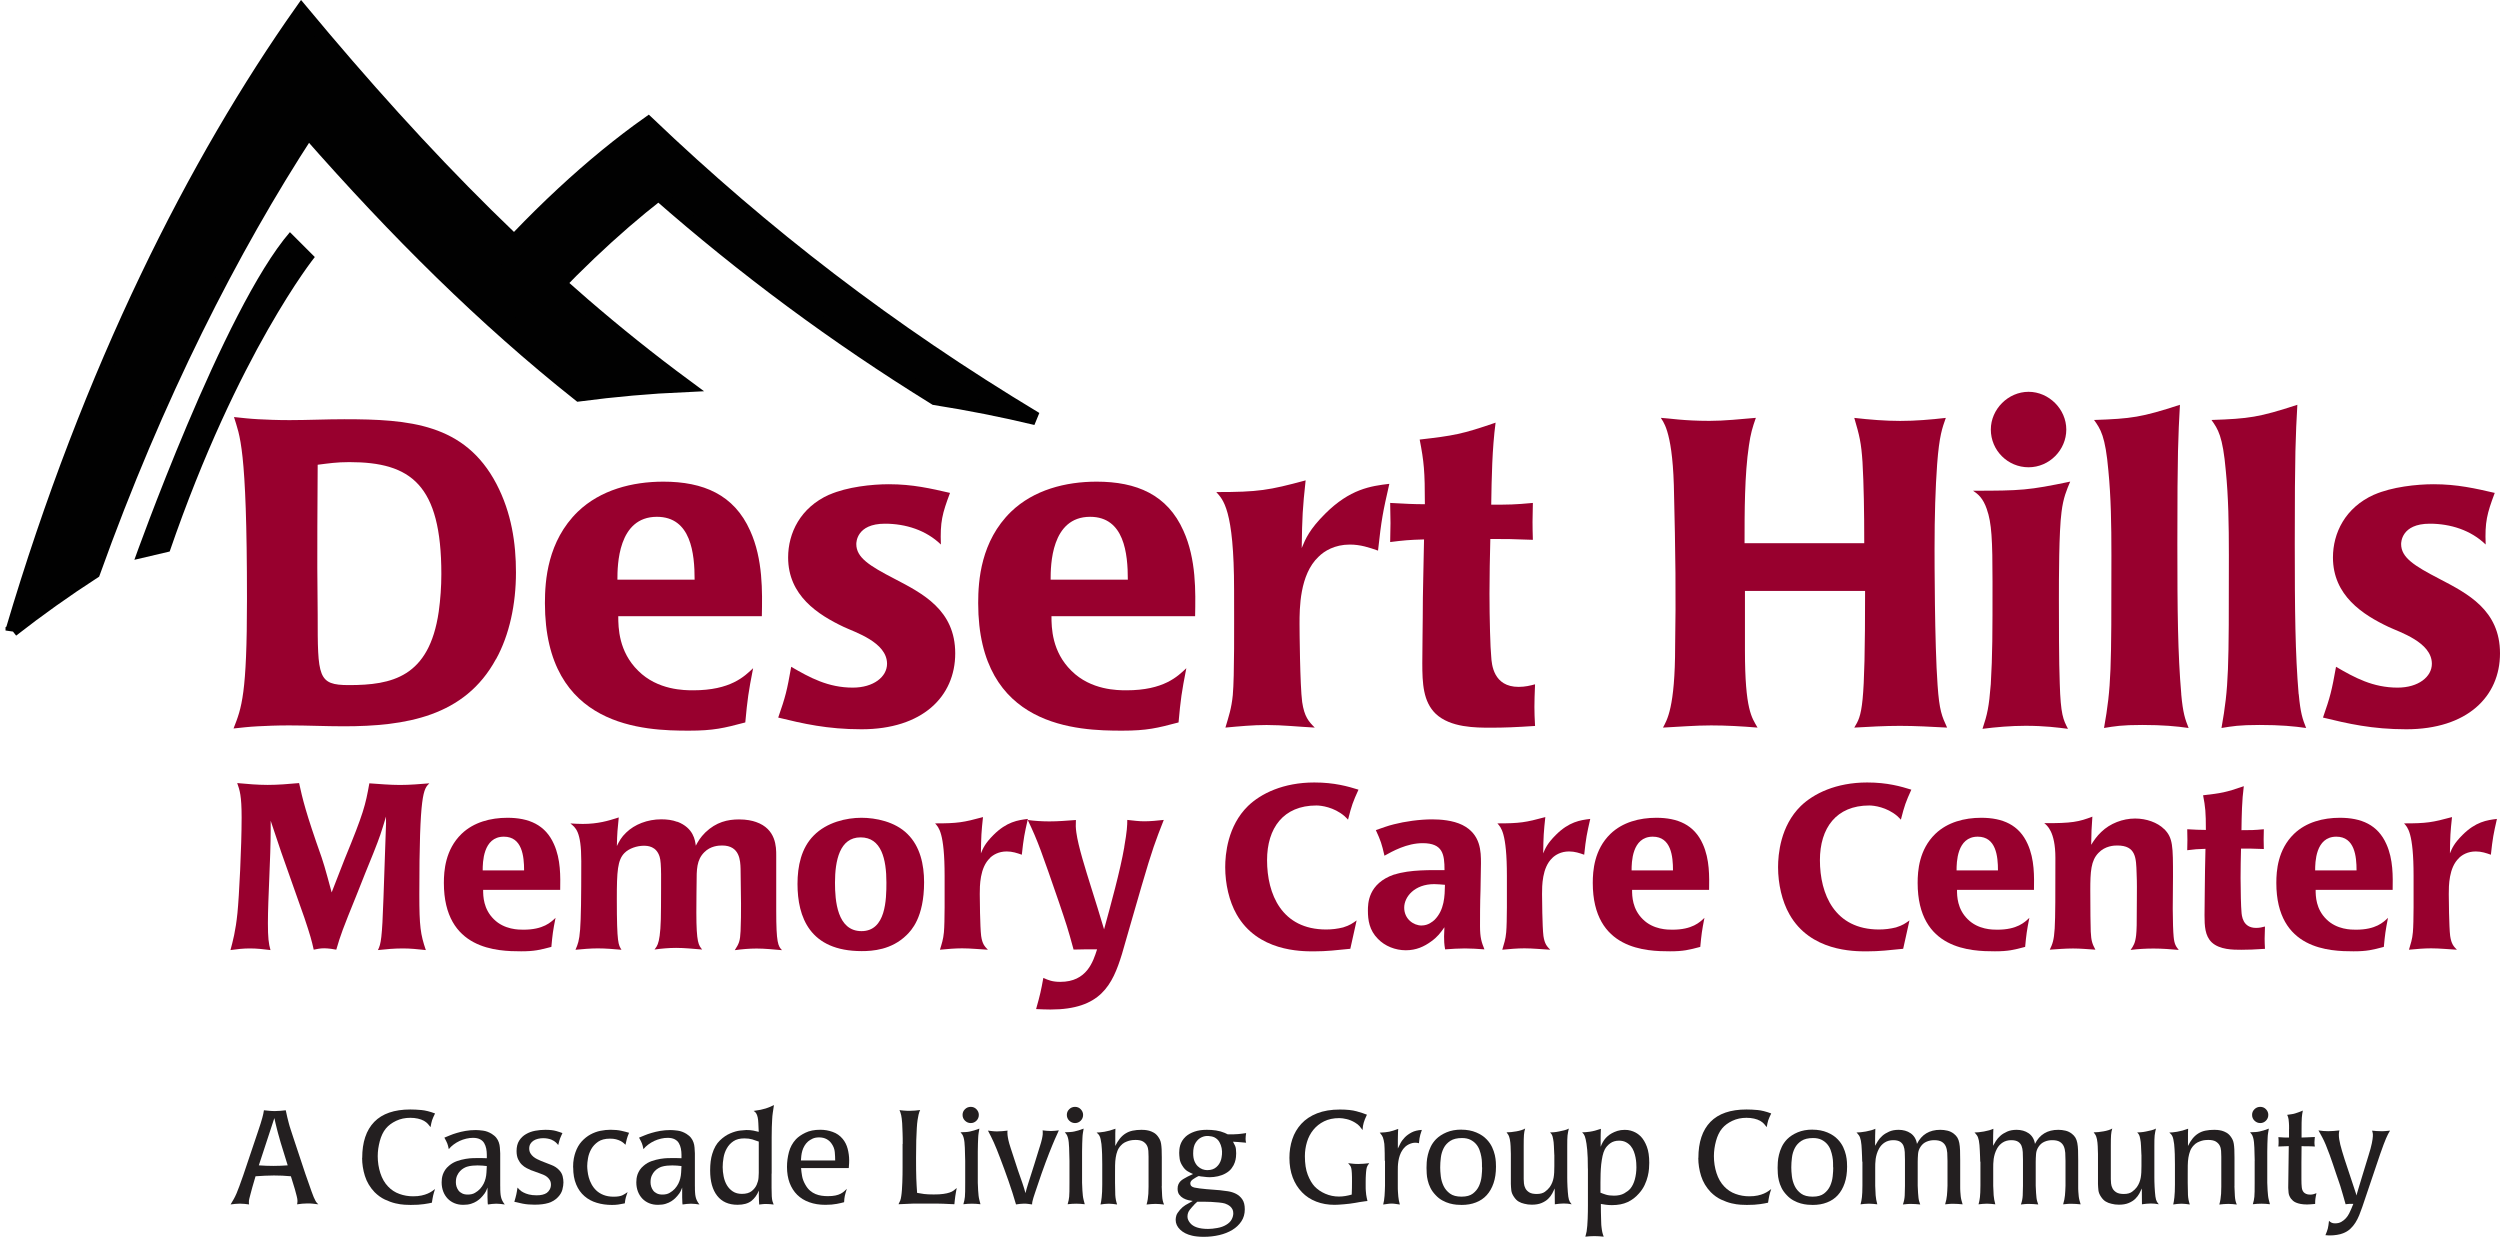
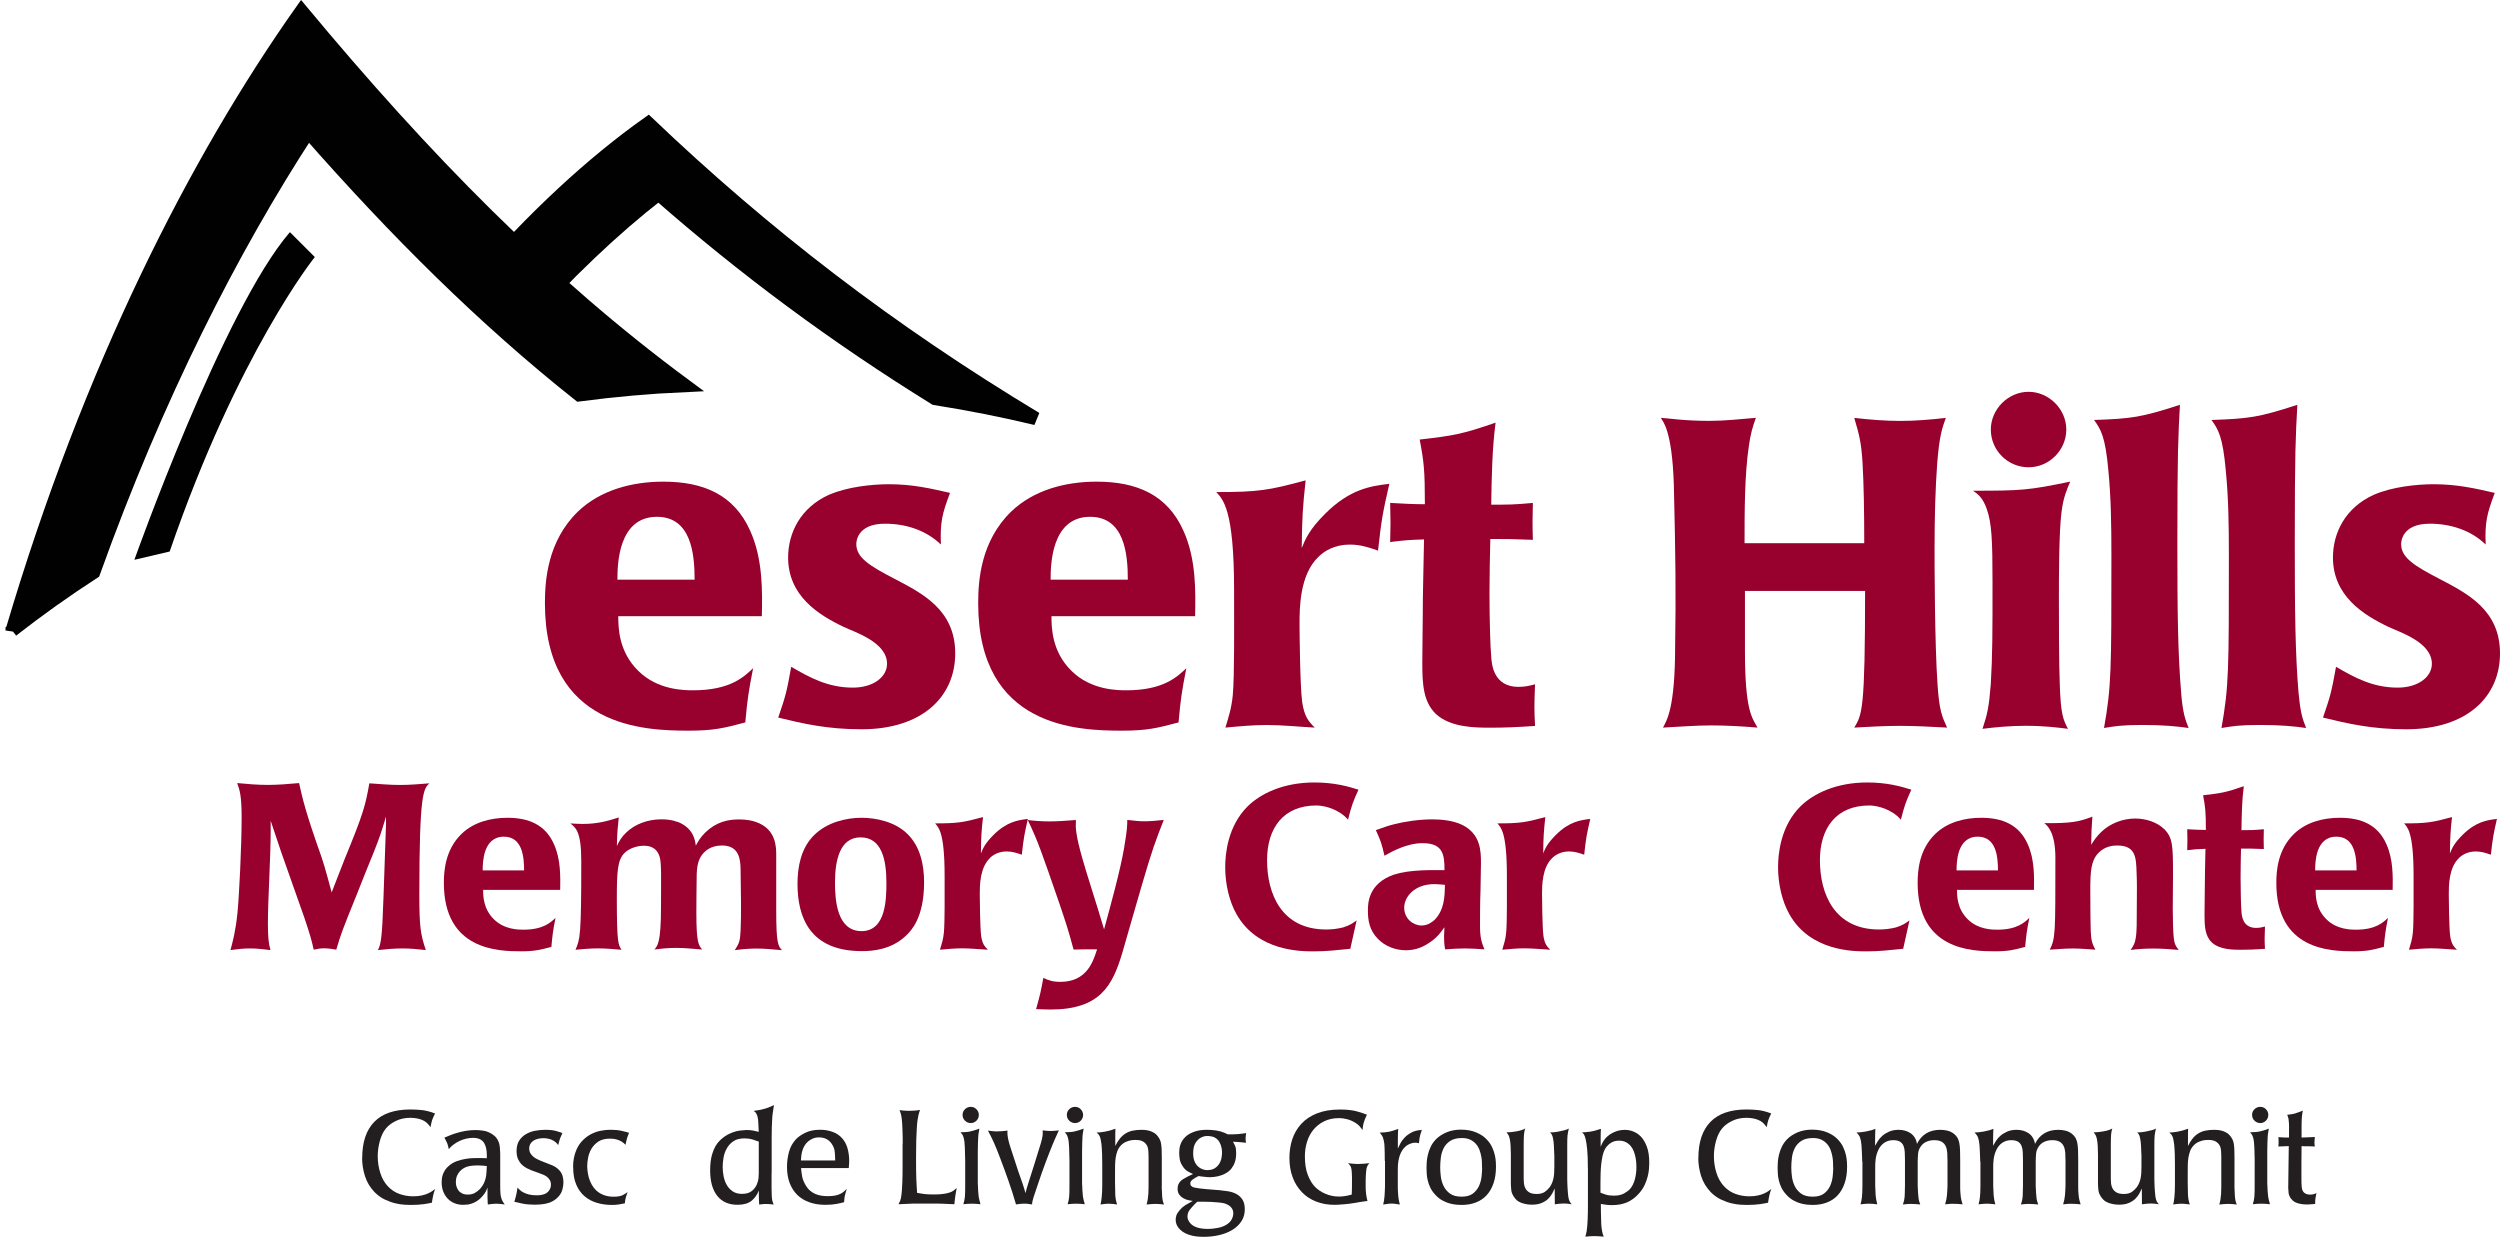
<svg xmlns="http://www.w3.org/2000/svg" id="Layer_1" data-name="Layer 1" viewBox="0 0 504.2 249.4">
  <defs>
    <style>
      .cls-1, .cls-2 {
        fill: #010101;
      }

      .cls-3 {
        fill: #231f20;
      }

      .cls-4 {
        fill: #98002e;
      }

      .cls-2 {
        stroke: #010101;
        stroke-width: 2.65px;
      }
    </style>
  </defs>
  <g>
    <g>
-       <path class="cls-4" d="M100.03,132.92c-6.3,11.63-18.28,13.56-30.71,13.56-3.67,0-7.35-.18-11.02-.18-2.54,0-4.55,.09-6.3,.18-1.75,.09-3.24,.26-4.9,.44,1.66-4.2,2.71-6.91,2.71-26.07,0-31.06-1.49-32.98-2.62-36.74,1.66,.17,3.15,.35,4.9,.44,1.75,.09,3.76,.18,6.3,.18,3.67,0,7.35-.18,11.02-.18,13.12,0,24.32,.87,30.71,13.04,3.06,5.86,3.94,11.99,3.94,17.85,0,6.39-1.31,12.6-4.02,17.5Zm-29.57-39.72c-2.62,0-4.2,.26-6.39,.53,0,6.3-.18,17.06,0,30.18,0,12.68,0,14.26,6.3,14.26,8.66,0,16.19-1.58,18.11-14.79,.35-2.54,.53-5.07,.53-7.61,0-18.02-6.12-22.57-18.55-22.57Z" />
      <path class="cls-4" d="M124.69,124.26c0,2.36,.09,7.17,4.02,11.02,3.94,3.94,9.36,3.94,11.11,3.94,7.52,0,10.32-2.8,12.07-4.46-.96,4.9-1.14,6.21-1.58,10.94-4.29,1.14-6.39,1.66-11.37,1.66-8.84,0-29.04-.52-29.04-25.72,0-4.55,.52-12.51,6.65-18.46,4.55-4.37,10.94-6.04,17.24-6.04,8.05,0,14.26,2.62,17.5,9.89,2.62,5.77,2.45,12.34,2.36,17.24h-28.96Zm15.4-7.35c0-5.25-.7-12.68-7.61-12.68-7.87,0-7.96,9.8-7.96,12.68h15.57Z" />
      <path class="cls-4" d="M167.28,99.76c3.59-1.57,8.57-2.1,11.99-2.1,4.81,0,8.49,.87,12.33,1.75-1.58,4.2-2.01,5.86-1.84,10.41-2.98-2.89-7.09-4.2-11.29-4.2-5.77,0-5.77,3.85-5.77,4.11,0,2.71,2.62,4.37,7.7,7,5.69,2.97,12.25,6.3,12.25,15.04s-6.65,15.31-18.9,15.31c-6.91,0-11.81-1.14-16.8-2.36,1.49-4.29,1.75-5.34,2.62-10.24,3.76,2.19,7.44,4.2,12.42,4.2,4.2,0,6.91-2.19,6.91-4.81,0-4.37-6.56-6.39-8.75-7.44-5.16-2.45-11.2-6.3-11.2-14,0-4.9,2.45-10.06,8.31-12.68Z" />
      <path class="cls-4" d="M212.06,124.26c0,2.36,.09,7.17,4.02,11.02,3.94,3.94,9.36,3.94,11.11,3.94,7.52,0,10.32-2.8,12.07-4.46-.96,4.9-1.14,6.21-1.57,10.94-4.29,1.14-6.39,1.66-11.37,1.66-8.83,0-29.04-.52-29.04-25.72,0-4.55,.52-12.51,6.65-18.46,4.55-4.37,10.94-6.04,17.24-6.04,8.05,0,14.26,2.62,17.5,9.89,2.62,5.77,2.45,12.34,2.36,17.24h-28.96Zm15.4-7.35c0-5.25-.7-12.68-7.61-12.68-7.87,0-7.96,9.8-7.96,12.68h15.57Z" />
      <path class="cls-4" d="M265.94,112.27c-3.85,3.59-3.85,10.5-3.85,13.56,0,1.31,.09,12.42,.53,15.75,.44,2.97,1.31,3.94,2.54,5.16-3.32-.17-6.47-.52-9.71-.52-2.8,0-5.51,.26-8.31,.52,.7-2.36,1.22-3.85,1.49-6.56,.35-4.03,.26-13.82,.26-21.17,0-16.45-2.28-18.28-3.59-19.77,8.49,0,10.59-.35,18.02-2.36-.61,5.69-.7,7.26-.79,13.65,.79-1.92,1.57-3.76,4.72-6.91,4.99-4.99,9.19-5.6,12.95-6.04-1.31,5.78-1.57,7-2.28,13.47-1.75-.61-3.5-1.22-5.69-1.22-3.06,0-5.16,1.31-6.3,2.45Z" />
      <path class="cls-4" d="M280.37,109.3c.09-3.15,.09-4.37,0-7.87,2.98,.17,4.73,.26,7,.26,0-6.65-.18-8.57-1.05-13.04,6.82-.79,8.48-1.05,15.31-3.41-.7,5.34-.79,11.02-.88,16.54,3.59,0,4.64,0,8.4-.35-.09,3.24-.09,4.46,0,7.44-4.2-.17-5.43-.17-8.58-.17-.09,3.67-.17,7.35-.17,11.02,0,4.99,.17,11.11,.35,12.69,.09,1.58,.44,6.12,5.52,6.12,1.31,0,2.36-.26,3.32-.52-.17,4.11-.17,5.25,0,8.4-3.94,.26-6.21,.35-8.92,.35-3.06,0-8.14,0-11.11-2.8-2.54-2.45-2.71-6.12-2.71-10.24,0-3.24,.09-7.08,.09-9.18,0-5.69,.17-9.62,.26-15.75-3.06,.09-4.02,.18-6.82,.53Z" />
      <path class="cls-4" d="M375.98,109.56c0-6.47-.09-11.72-.35-16.36-.26-3.94-.61-5.34-1.66-8.92,3.06,.35,6.21,.61,9.27,.61s6.13-.26,9.19-.61c-.7,2.01-1.31,3.5-1.75,9.36-.35,4.9-.52,10.32-.52,17.06,0,1.75,0,19.07,.61,27.47,.35,5.16,.88,6.3,1.92,8.57-3.23-.17-6.39-.35-9.53-.35s-6.13,.18-9.19,.35c1.57-2.62,2.18-3.5,2.18-27.56h-24.23v11.99c0,12.07,1.4,13.56,2.54,15.57-3.15-.26-6.3-.44-9.36-.44-3.24,0-6.3,.27-9.71,.44,.78-1.49,2.45-3.94,2.45-16.45,.17-10.24,.09-18.19-.26-32.46-.35-11.46-2.36-12.95-2.62-13.56,1.66,.09,4.55,.61,9.8,.61,3.06,0,6.21-.35,9.36-.61-.7,2.01-1.05,3.15-1.4,5.6-.88,5.86-.88,13.39-.88,19.68h24.15Z" />
      <path class="cls-4" d="M400.72,102.73c-.78-2.27-1.75-3.06-2.8-3.76,9.71,0,11.2-.09,19.6-1.84-.7,1.66-1.4,3.24-1.75,6.12-.53,3.94-.53,13.39-.53,17.76,0,3.68,0,12.77,.17,16.8,.18,6.3,.7,7.35,1.66,9.18-2.1-.26-4.64-.61-8.58-.61-2.89,0-5.95,.26-8.66,.61,.96-2.88,1.31-4.37,1.67-9.01,.35-5.95,.35-10.24,.35-20.64,0-8.4-.17-11.9-1.14-14.61Zm.79-16.1c0-4.11,3.5-7.61,7.61-7.61s7.61,3.5,7.61,7.61-3.41,7.61-7.61,7.61-7.61-3.41-7.61-7.61Z" />
      <path class="cls-4" d="M439.91,140c.35,3.85,.79,5.07,1.49,6.82-2.45-.35-5.16-.61-9.36-.61s-5.52,.26-7.7,.61c1.49-8.4,1.49-11.64,1.49-34.82,0-6.3-.09-11.72-.61-17.06-.61-7-1.57-8.4-2.89-10.24,7.61-.26,9.53-.53,17.32-3.06-.35,6.48-.52,9.19-.52,28,0,13.56,.09,22.22,.79,30.36Z" />
      <path class="cls-4" d="M463.61,140c.35,3.85,.79,5.07,1.49,6.82-2.45-.35-5.16-.61-9.37-.61s-5.51,.26-7.7,.61c1.49-8.4,1.49-11.64,1.49-34.82,0-6.3-.09-11.72-.62-17.06-.61-7-1.57-8.4-2.89-10.24,7.61-.26,9.54-.53,17.32-3.06-.35,6.48-.52,9.19-.52,28,0,13.56,.09,22.22,.78,30.36Z" />
      <path class="cls-4" d="M478.83,99.76c3.59-1.57,8.57-2.1,11.98-2.1,4.81,0,8.49,.87,12.33,1.75-1.57,4.2-2.01,5.86-1.83,10.41-2.97-2.89-7.09-4.2-11.28-4.2-5.77,0-5.77,3.85-5.77,4.11,0,2.71,2.62,4.37,7.69,7,5.69,2.97,12.25,6.3,12.25,15.04s-6.65,15.31-18.9,15.31c-6.91,0-11.81-1.14-16.8-2.36,1.49-4.29,1.75-5.34,2.63-10.24,3.76,2.19,7.43,4.2,12.42,4.2,4.2,0,6.91-2.19,6.91-4.81,0-4.37-6.56-6.39-8.75-7.44-5.16-2.45-11.2-6.3-11.2-14,0-4.9,2.45-10.06,8.32-12.68Z" />
    </g>
    <g>
      <path class="cls-2" d="M2.44,127.16C18.12,74.15,39.52,32.32,60.8,2.17c24.8,29.82,49.21,54.78,77.4,75.58-7.19,.32-14.33,.96-21.4,1.89-19.28-15.3-36.97-32.9-54.64-53.02-15.33,23.56-30.49,53.21-43.26,88.81-5.65,3.66-11.14,7.56-16.46,11.72Z" />
      <path class="cls-2" d="M95.19,58.08c12.34-14.38,24.49-25.42,35.54-33.25,23.42,22.34,48.58,41.76,78.2,59.59-6.78-1.63-13.57-2.97-20.36-4.04-20.32-12.57-38.57-26.16-55.76-41.23-8.97,6.99-18.56,16-28.33,27.08-3.13-2.65-6.22-5.37-9.29-8.15Z" />
    </g>
    <path class="cls-1" d="M27.1,112.9s17.98-50.6,31.37-66.08l5.02,5.02s-15.47,19.24-29.27,59.39l-7.11,1.67Z" />
    <g>
      <path class="cls-4" d="M77.85,165.96v-1.27c-.99,3.28-1.22,4.03-2.53,7.32-1.13,2.77-2.25,5.54-3.33,8.3-3,7.41-3.24,8.07-4.17,11.22-.42-.09-1.6-.28-2.44-.28-.8,0-1.41,.14-2.11,.28-.42-1.88-.7-2.91-1.88-6.43-1.55-4.46-3.14-8.82-4.69-13.28-.71-2.11-1.41-4.18-2.11-6.29v1.78c0,5.78-.56,13.94-.56,18.86,0,2.91,.14,4.13,.52,5.44-1.41-.18-2.77-.33-4.18-.33-1.27,0-2.58,.14-3.89,.33,.47-1.78,1.03-3.75,1.41-7.5,.33-3.24,.84-13.32,.84-19.24,0-4.41-.38-5.49-.89-6.94,2.02,.19,4.13,.37,6.15,.37s4.22-.18,6.33-.37c.7,3.19,1.31,5.87,4.55,15.01,.66,1.88,1.74,6.06,2.02,7.04,.42-.98,2.06-5.39,2.63-6.75,3.8-9.24,4.18-10.79,4.97-15.25,2.06,.14,4.13,.33,6.19,.33s3.94-.18,5.91-.33c-1.17,1.17-2.02,1.83-2.02,22.42,0,6.43,.23,8.03,1.31,11.21-1.69-.18-3.1-.33-4.64-.33-1.64,0-3.33,.14-5.02,.33,.61-1.22,.84-2.3,1.12-10.56l.52-15.11Z" />
      <path class="cls-4" d="M97.44,179.48c0,1.27,.05,3.84,2.16,5.91,2.11,2.11,5.02,2.11,5.96,2.11,4.04,0,5.54-1.5,6.48-2.39-.52,2.62-.61,3.33-.84,5.86-2.3,.61-3.43,.89-6.1,.89-4.74,0-15.58-.28-15.58-13.79,0-2.44,.28-6.71,3.57-9.9,2.44-2.35,5.86-3.24,9.24-3.24,4.32,0,7.65,1.41,9.38,5.3,1.41,3.1,1.31,6.62,1.27,9.24h-15.53Zm8.26-3.94c0-2.82-.38-6.8-4.08-6.8-4.22,0-4.27,5.25-4.27,6.8h8.35Z" />
      <path class="cls-4" d="M136.62,165.73c3.28,1.27,3.56,3.75,3.71,4.83,.47-.89,.89-1.64,1.92-2.67,2.2-2.11,4.5-2.63,6.8-2.63,1.5,0,2.63,.24,3.42,.52,4.08,1.41,4.08,5.07,4.08,6.75v11.17c0,6.48,.37,7.13,1.17,7.93-1.74-.14-3.42-.33-5.12-.33-1.5,0-3.05,.14-4.41,.33,.85-1.31,1.08-1.83,1.17-3.85,.09-1.83,.09-3.66,.09-5.49,0-1.27-.05-5.39-.09-7.08-.05-1.6-.14-4.69-3.71-4.69-.75,0-2.35,.09-3.61,1.36-1.55,1.55-1.55,3.47-1.55,6.29,0,.79-.05,2.67-.05,5.82,0,6.29,.47,6.62,1.17,7.51-1.83-.14-3.52-.33-5.25-.33-1.5,0-2.96,.14-4.36,.33,.56-.8,1.31-1.08,1.31-8.63,0-5.26,.14-8.82-.28-10.09-.66-2.12-2.39-2.21-3.19-2.21-1.36,0-2.96,.52-3.89,1.46-1.41,1.41-1.55,3.71-1.55,9.29,0,9.15,.33,9.2,.94,10.23-1.6-.14-3.19-.28-4.78-.28-1.5,0-3,.14-4.5,.28,.94-2.16,1.17-2.77,1.17-17.88,0-6.1-1.17-6.75-2.2-7.6,.84,.05,1.69,.1,2.49,.1,3.05,0,5.11-.61,7.27-1.31-.23,2.3-.33,3.1-.38,5.77,.47-.98,.89-1.78,1.88-2.72,1.69-1.64,4.27-2.67,7.08-2.67,1.17,0,2.25,.14,3.24,.52Z" />
      <path class="cls-4" d="M183.04,168.22c2.53,2.49,3.33,6.15,3.33,9.71,0,7.18-2.63,9.76-3.52,10.65-3.05,3-6.9,3.24-9.06,3.24-10.51,0-12.95-6.9-12.95-13.56,0-3.56,.75-7.22,3.28-9.76,2.63-2.67,6.57-3.57,9.62-3.57,2.81,0,6.76,.75,9.29,3.28Zm-14.64,9.81c0,3.57,.42,9.76,5.35,9.76s5.02-6.43,5.02-9.81c0-4.69-.99-9.1-5.21-9.1s-5.16,4.69-5.16,9.15Z" />
      <path class="cls-4" d="M199.66,173.05c-2.06,1.92-2.06,5.63-2.06,7.27,0,.7,.05,6.66,.28,8.45,.23,1.6,.7,2.11,1.36,2.77-1.78-.09-3.47-.28-5.21-.28-1.5,0-2.96,.14-4.46,.28,.38-1.27,.66-2.06,.8-3.52,.19-2.16,.14-7.41,.14-11.36,0-8.82-1.22-9.8-1.92-10.6,4.55,0,5.68-.19,9.66-1.27-.33,3.05-.37,3.89-.42,7.32,.42-1.03,.84-2.02,2.53-3.71,2.67-2.67,4.93-3,6.94-3.24-.7,3.1-.84,3.75-1.22,7.22-.94-.33-1.88-.66-3.05-.66-1.64,0-2.77,.71-3.38,1.31Z" />
      <path class="cls-4" d="M226.74,170.8c.56-3.19,.61-4.32,.61-5.44,1.31,.14,2.3,.28,3.42,.28,1.31,0,2.63-.14,3.94-.28-1.69,4.32-2.25,5.72-4.5,13.42-1.13,3.8-2.82,9.85-3.94,13.65-1.92,6.24-4.32,11.17-14.4,11.17-.99,0-1.92-.05-2.91-.09,.84-3,.99-3.7,1.46-6.29,1.03,.47,1.83,.8,3.43,.8,5.35,0,6.61-4.08,7.41-6.56-2.35,0-2.91,0-4.74,.05-1.17-4.32-1.46-5.12-2.91-9.43-3.47-10.04-4.27-12.43-6.33-16.7,1.45,.19,2.91,.28,4.36,.28,1.78,0,3.42-.14,5.35-.28-.05,.99-.05,1.55,.09,2.53,.38,2.81,1.88,7.51,2.96,10.98,.89,2.81,1.78,5.68,2.63,8.54,1.31-4.79,3.28-11.91,4.08-16.61Z" />
      <path class="cls-4" d="M272.35,191.35c-2.81,.28-4.74,.52-7.37,.52s-11.35,0-15.58-7.46c-1.5-2.62-2.3-6.15-2.3-9.52,0-2.58,.47-8.31,4.6-12.34,2.58-2.49,7.08-4.74,13.37-4.74,4.08,0,6.8,.8,8.91,1.45-1.13,2.49-1.36,3.1-2.11,6.05-.23-.23-.47-.51-.75-.75-2.11-1.78-4.65-2.11-5.63-2.11-6.66,0-9.95,4.55-9.95,11.03,0,6.85,2.95,13.98,11.92,13.98,1.17,0,2.3-.14,3.42-.42,1.36-.42,1.92-.84,2.72-1.41l-1.27,5.72Z" />
      <path class="cls-4" d="M281.24,176.38c3.1-1.03,7.55-.89,10.09-.89,0-3.19-.33-5.44-4.41-5.44-3.19,0-6.1,1.64-7.7,2.53-.56-2.44-.75-3-1.74-5.16,1.22-.42,2.44-.89,3.66-1.18,2.16-.56,5.16-.99,7.69-.99,1.74,0,4.18,.19,6.1,1.13,3.75,1.88,3.75,5.4,3.75,7.74,0,1.83-.09,3.61-.09,5.39-.1,2.44-.1,6.1-.1,7.27,0,2.39,.33,3.28,.89,4.69-1.41-.1-2.63-.19-3.94-.19s-2.63,.09-3.99,.19c-.37-2.02-.14-3.52-.14-4.46-.8,1.13-1.36,1.92-2.67,2.86-1.41,1.03-3,1.78-5.12,1.78s-4.22-.84-5.62-2.3c-1.74-1.74-2.02-3.8-2.02-5.68,0-1.41,0-5.49,5.35-7.32Zm5.49,10.27c1.31,0,2.21-.79,2.58-1.12,2.02-2.02,2.06-4.83,2.11-7.08-.7-.05-1.45-.14-2.16-.14-3.99,0-6.06,2.58-6.06,4.74,0,2.3,1.88,3.61,3.52,3.61Z" />
      <path class="cls-4" d="M313.06,173.05c-2.06,1.92-2.06,5.63-2.06,7.27,0,.7,.05,6.66,.28,8.45,.24,1.6,.71,2.11,1.37,2.77-1.79-.09-3.48-.28-5.21-.28-1.5,0-2.96,.14-4.46,.28,.37-1.27,.66-2.06,.79-3.52,.19-2.16,.14-7.41,.14-11.36,0-8.82-1.22-9.8-1.92-10.6,4.55,0,5.68-.19,9.67-1.27-.33,3.05-.38,3.89-.43,7.32,.43-1.03,.85-2.02,2.54-3.71,2.67-2.67,4.93-3,6.95-3.24-.7,3.1-.85,3.75-1.22,7.22-.94-.33-1.88-.66-3.05-.66-1.64,0-2.77,.71-3.38,1.31Z" />
-       <path class="cls-4" d="M329.16,179.48c0,1.27,.05,3.84,2.16,5.91,2.11,2.11,5.02,2.11,5.96,2.11,4.03,0,5.54-1.5,6.47-2.39-.51,2.62-.6,3.33-.84,5.86-2.3,.61-3.42,.89-6.1,.89-4.74,0-15.58-.28-15.58-13.79,0-2.44,.28-6.71,3.57-9.9,2.44-2.35,5.86-3.24,9.24-3.24,4.32,0,7.65,1.41,9.38,5.3,1.41,3.1,1.31,6.62,1.27,9.24h-15.53Zm8.25-3.94c0-2.82-.37-6.8-4.08-6.8-4.22,0-4.27,5.25-4.27,6.8h8.35Z" />
      <path class="cls-4" d="M383.84,191.35c-2.81,.28-4.74,.52-7.37,.52s-11.35,0-15.57-7.46c-1.5-2.62-2.3-6.15-2.3-9.52,0-2.58,.47-8.31,4.59-12.34,2.58-2.49,7.09-4.74,13.38-4.74,4.08,0,6.8,.8,8.91,1.45-1.12,2.49-1.36,3.1-2.11,6.05-.24-.23-.47-.51-.75-.75-2.12-1.78-4.65-2.11-5.63-2.11-6.66,0-9.95,4.55-9.95,11.03,0,6.85,2.96,13.98,11.92,13.98,1.17,0,2.3-.14,3.42-.42,1.36-.42,1.92-.84,2.72-1.41l-1.27,5.72Z" />
      <path class="cls-4" d="M394.69,179.48c0,1.27,.05,3.84,2.16,5.91,2.11,2.11,5.02,2.11,5.96,2.11,4.04,0,5.53-1.5,6.47-2.39-.52,2.62-.61,3.33-.85,5.86-2.29,.61-3.42,.89-6.1,.89-4.74,0-15.58-.28-15.58-13.79,0-2.44,.28-6.71,3.57-9.9,2.44-2.35,5.87-3.24,9.24-3.24,4.32,0,7.65,1.41,9.38,5.3,1.41,3.1,1.31,6.62,1.27,9.24h-15.53Zm8.26-3.94c0-2.82-.37-6.8-4.08-6.8-4.22,0-4.27,5.25-4.27,6.8h8.35Z" />
      <path class="cls-4" d="M436.46,167.19c1.79,1.78,1.79,3.47,1.79,9.62,0,.94-.05,5.49-.05,6.52,0,2.39,.09,4.69,.18,5.58,.14,1.6,.52,2.02,1.03,2.67-1.6-.14-3.38-.28-5.07-.28-1.55,0-3.09,.09-4.64,.28,.57-.8,.94-1.36,1.12-3,.1-1.08,.14-1.83,.14-7.04,0-2.02,.05-3.24-.05-5.44-.1-3.05-.1-5.58-3.9-5.58-.61,0-2.44,.05-3.8,1.5-1.5,1.55-1.64,3.71-1.64,7.55s.05,7.32,.09,8.3c.09,1.92,.33,2.53,.94,3.66-1.5-.09-3-.24-4.51-.24-1.59,0-3.14,.14-4.69,.24,.52-1.08,.85-1.88,.99-4.27,.14-2.25,.14-7.04,.14-14.26,0-5.35-1.74-6.57-2.25-6.99,5.54,.05,7.04-.28,9.71-1.31-.19,2.49-.19,3.1-.24,5.68,.56-.89,1.13-1.74,2.02-2.58,1.79-1.74,4.36-2.72,6.85-2.72,2.25,0,4.5,.8,5.82,2.11Z" />
      <path class="cls-4" d="M441.12,171.46c.05-1.69,.05-2.35,0-4.22,1.6,.09,2.54,.14,3.76,.14,0-3.56-.1-4.6-.56-6.99,3.66-.42,4.55-.56,8.21-1.83-.38,2.86-.43,5.91-.47,8.87,1.92,0,2.49,0,4.51-.19-.05,1.73-.05,2.39,0,3.99-2.25-.09-2.91-.09-4.6-.09-.05,1.97-.09,3.94-.09,5.91,0,2.67,.09,5.96,.18,6.8,.05,.84,.24,3.29,2.96,3.29,.7,0,1.27-.14,1.78-.28-.09,2.2-.09,2.81,0,4.5-2.11,.14-3.33,.19-4.78,.19-1.64,0-4.36,0-5.96-1.5-1.36-1.31-1.45-3.29-1.45-5.49,0-1.74,.05-3.8,.05-4.93,0-3.05,.09-5.16,.14-8.44-1.64,.05-2.15,.09-3.66,.28Z" />
      <path class="cls-4" d="M467.02,179.48c0,1.27,.05,3.84,2.16,5.91,2.11,2.11,5.02,2.11,5.96,2.11,4.04,0,5.54-1.5,6.47-2.39-.51,2.62-.6,3.33-.84,5.86-2.3,.61-3.42,.89-6.1,.89-4.74,0-15.58-.28-15.58-13.79,0-2.44,.28-6.71,3.57-9.9,2.44-2.35,5.86-3.24,9.24-3.24,4.32,0,7.65,1.41,9.38,5.3,1.41,3.1,1.31,6.62,1.27,9.24h-15.53Zm8.25-3.94c0-2.82-.37-6.8-4.08-6.8-4.22,0-4.27,5.25-4.27,6.8h8.35Z" />
      <path class="cls-4" d="M495.93,173.05c-2.06,1.92-2.06,5.63-2.06,7.27,0,.7,.05,6.66,.28,8.45,.24,1.6,.7,2.11,1.36,2.77-1.78-.09-3.47-.28-5.21-.28-1.5,0-2.95,.14-4.46,.28,.37-1.27,.66-2.06,.79-3.52,.19-2.16,.14-7.41,.14-11.36,0-8.82-1.22-9.8-1.92-10.6,4.55,0,5.68-.19,9.67-1.27-.33,3.05-.37,3.89-.42,7.32,.42-1.03,.84-2.02,2.53-3.71,2.67-2.67,4.93-3,6.95-3.24-.7,3.1-.84,3.75-1.22,7.22-.94-.33-1.88-.66-3.05-.66-1.64,0-2.77,.71-3.38,1.31Z" />
    </g>
  </g>
  <g>
-     <path class="cls-3" d="M52.04,228.18c.21-.64,.39-1.17,.53-1.61,.14-.43,.25-.81,.33-1.12,.08-.31,.15-.58,.2-.81,.05-.23,.1-.47,.13-.72,.37,.04,.74,.07,1.12,.11,.37,.04,.74,.05,1.12,.05s.71-.02,1.08-.05c.36-.03,.72-.07,1.08-.11,.11,.53,.21,1,.31,1.41,.1,.41,.2,.81,.31,1.22,.11,.41,.23,.84,.39,1.3,.15,.46,.33,1.01,.54,1.65l2.39,7.2c.19,.51,.41,1.12,.64,1.82,.23,.7,.44,1.31,.64,1.82,.16,.46,.3,.83,.42,1.1,.12,.27,.23,.5,.33,.69s.19,.33,.29,.44c.1,.11,.2,.21,.31,.32-.35-.05-.72-.1-1.09-.13-.37-.04-.74-.05-1.09-.05s-.7,.02-1.05,.05c-.35,.03-.7,.08-1.05,.13,.02-.09,.04-.19,.05-.31,.02-.11,.03-.23,.03-.36,0-.25-.05-.58-.16-1-.11-.42-.23-.88-.37-1.39l-.8-2.6c-1.15-.11-2.29-.16-3.43-.16-.62,0-1.24,.02-1.85,.05-.61,.04-1.23,.07-1.85,.11l-.66,2.26c-.16,.59-.28,1.05-.37,1.39-.09,.35-.16,.62-.21,.81-.05,.2-.08,.34-.09,.44s-.01,.19-.01,.28v.21c0,.05,0,.15,.03,.29-.3-.04-.61-.07-.92-.11-.31-.03-.62-.05-.94-.05-.3,0-.61,.02-.93,.05-.32,.04-.63,.07-.93,.11,.27-.43,.49-.8,.66-1.12,.18-.32,.35-.68,.53-1.09s.37-.9,.58-1.48c.21-.57,.48-1.32,.8-2.24l2.97-8.82Zm4.57,2.28c-.11-.39-.2-.73-.29-1.04-.09-.3-.17-.59-.25-.88-.08-.28-.16-.58-.23-.89-.07-.31-.16-.68-.27-1.1-.04-.19-.08-.38-.12-.54-.04-.17-.08-.34-.12-.52l-3.13,9.54c.48,.04,.96,.06,1.45,.08s.98,.03,1.47,.03,.96,0,1.45-.03c.49-.02,.97-.04,1.45-.08l-1.41-4.57Z" />
    <path class="cls-3" d="M73.05,233.54c0-3.19,.81-5.61,2.43-7.28,1.62-1.66,4.04-2.5,7.27-2.5,.71,0,1.46,.04,2.24,.11s1.7,.3,2.75,.69c-.14,.3-.26,.56-.36,.77-.1,.21-.18,.42-.24,.61-.06,.2-.11,.4-.16,.61-.04,.21-.09,.47-.15,.77-.18-.23-.36-.45-.54-.66-.19-.21-.45-.42-.78-.61-.34-.19-.75-.34-1.23-.45-.49-.11-1-.16-1.53-.16-1.05,0-2,.2-2.86,.61s-1.55,.92-2.06,1.54c-.28,.34-.53,.72-.73,1.16-.2,.43-.37,.89-.5,1.38s-.23,.99-.31,1.5c-.07,.51-.11,1.03-.11,1.54,0,1.2,.18,2.35,.53,3.43,.35,1.08,.87,1.98,1.54,2.68,.65,.69,1.42,1.2,2.3,1.51,.88,.32,1.79,.48,2.75,.48,.66,0,1.23-.05,1.71-.16,.49-.11,.9-.23,1.25-.39s.64-.31,.88-.48c.24-.17,.44-.31,.6-.44-.09,.28-.16,.53-.23,.73-.06,.2-.12,.41-.16,.61-.04,.2-.08,.41-.12,.62-.04,.21-.08,.48-.13,.8-.37,.09-.91,.19-1.61,.29-.7,.11-1.59,.16-2.67,.16-.27,0-.67-.01-1.22-.04-.55-.03-1.16-.12-1.85-.28-.68-.16-1.39-.42-2.14-.77-.74-.35-1.43-.85-2.07-1.49-.91-.96-1.56-2.04-1.94-3.25-.38-1.21-.57-2.43-.57-3.65Z" />
    <path class="cls-3" d="M100.89,239.25c0,.5,0,.91,.03,1.25,.02,.34,.06,.64,.12,.9,.06,.27,.15,.52,.27,.76s.28,.49,.49,.76c-.28-.04-.56-.07-.84-.11-.27-.03-.56-.05-.86-.05-.28,0-.57,.02-.85,.05-.28,.04-.57,.07-.85,.11-.04-.19-.05-.39-.05-.6s0-.48-.03-.84v-1.97c-.09,.23-.19,.47-.31,.73-.12,.26-.34,.58-.68,.97-.09,.11-.23,.26-.42,.45-.2,.19-.45,.39-.77,.6s-.7,.38-1.14,.52c-.44,.14-.97,.21-1.57,.21-.66,0-1.25-.11-1.78-.33s-.99-.53-1.37-.93c-.38-.4-.68-.88-.89-1.43-.21-.56-.32-1.17-.32-1.85,0-.23,.02-.49,.05-.77,.04-.28,.11-.57,.21-.86,.11-.29,.26-.59,.45-.88,.19-.29,.46-.58,.8-.86,.48-.41,1.01-.71,1.61-.92,.59-.2,1.17-.35,1.73-.44,.56-.09,1.06-.14,1.5-.15,.44,0,.76-.01,.96-.01h.78c.33,0,.67,0,1.02,.03v-.69c0-.42-.04-.84-.12-1.25-.08-.41-.22-.77-.41-1.1-.19-.33-.47-.59-.84-.78-.36-.19-.84-.29-1.42-.29-.42,0-.87,.05-1.34,.16s-.92,.26-1.35,.46c-.43,.2-.84,.45-1.22,.73-.38,.28-.7,.59-.97,.93-.05-.27-.1-.49-.15-.66-.04-.18-.1-.34-.16-.5-.06-.16-.14-.33-.23-.5-.09-.18-.2-.4-.35-.66,.3-.12,.66-.27,1.09-.45s.9-.35,1.43-.5c.53-.16,1.12-.3,1.75-.41,.64-.11,1.32-.17,2.05-.17,.41,0,.91,.04,1.5,.12,.59,.08,1.17,.3,1.74,.65,.39,.25,.7,.51,.92,.8,.22,.28,.39,.59,.5,.92,.11,.33,.19,.67,.21,1.04,.03,.36,.05,.75,.07,1.16v6.69Zm-8.95-.8c0,.28,.04,.57,.13,.86,.09,.29,.23,.56,.41,.8s.43,.43,.73,.58c.3,.15,.67,.23,1.12,.23,.58,0,1.08-.11,1.47-.35,.4-.23,.74-.5,1.02-.8,.3-.34,.54-.68,.72-1.04,.18-.35,.31-.72,.4-1.09,.09-.37,.15-.76,.17-1.17,.03-.41,.05-.84,.07-1.3-.28-.04-.58-.07-.88-.09-.3-.03-.63-.04-.98-.04-.28,0-.63,.02-1.04,.05-.41,.04-.77,.11-1.09,.21-.18,.05-.39,.15-.65,.29s-.5,.34-.74,.58c-.24,.25-.44,.55-.61,.92-.17,.36-.25,.81-.25,1.34Z" />
    <path class="cls-3" d="M107.16,236.04c-.28-.12-.6-.27-.94-.45-.35-.18-.67-.41-.97-.7-.3-.29-.55-.66-.76-1.1-.2-.44-.31-.99-.31-1.65,0-.85,.18-1.55,.53-2.1,.35-.55,.81-.99,1.37-1.31,.56-.33,1.18-.55,1.86-.68,.68-.12,1.36-.19,2.03-.19,.9,0,1.64,.08,2.22,.25,.58,.17,.99,.31,1.24,.41-.11,.25-.2,.46-.28,.62-.08,.17-.15,.34-.21,.5-.06,.17-.12,.35-.17,.56s-.12,.45-.19,.73c-.12-.16-.28-.34-.48-.53-.19-.19-.5-.38-.9-.56-.5-.19-1.05-.29-1.65-.29-.35,0-.7,.04-1.04,.12-.34,.08-.64,.2-.9,.37-.27,.17-.48,.39-.64,.65s-.24,.58-.24,.93c0,.37,.08,.7,.24,.97,.16,.27,.36,.51,.6,.7,.24,.2,.5,.36,.77,.49,.27,.13,.54,.25,.78,.36,.74,.3,1.43,.57,2.07,.81,.64,.24,1.17,.59,1.59,1.05,.35,.37,.58,.78,.69,1.22,.11,.44,.16,.86,.16,1.25,0,.42-.07,.91-.21,1.45-.14,.54-.44,1.05-.9,1.53-.53,.55-1.17,.94-1.93,1.17-.75,.23-1.69,.34-2.8,.34-.89,0-1.68-.07-2.39-.21-.71-.14-1.27-.27-1.67-.37,.09-.32,.16-.59,.23-.81,.06-.22,.11-.43,.16-.64,.04-.2,.08-.41,.12-.62,.04-.21,.08-.48,.13-.8,.12,.14,.28,.3,.46,.48,.19,.18,.43,.35,.73,.5,.3,.16,.67,.3,1.1,.41,.43,.11,.96,.17,1.58,.17,.87,0,1.54-.16,2.02-.48,.25-.18,.45-.41,.61-.7,.16-.29,.24-.62,.24-.97,0-.37-.08-.68-.23-.93-.15-.25-.34-.46-.56-.64-.22-.18-.47-.32-.76-.44-.28-.11-.56-.22-.82-.31l-1.59-.58Z" />
    <path class="cls-3" d="M115.58,235.45c0-.71,.05-1.31,.15-1.82,.1-.5,.21-.92,.33-1.24,.3-.87,.72-1.59,1.25-2.18,.53-.58,1.12-1.05,1.77-1.41,.65-.35,1.32-.6,2.02-.74,.7-.14,1.38-.21,2.03-.21,.83,0,1.55,.07,2.15,.2s1.13,.27,1.59,.41c-.11,.27-.19,.49-.27,.68-.07,.19-.13,.36-.17,.53-.04,.17-.09,.34-.13,.53-.04,.19-.09,.41-.15,.68-.11-.11-.24-.23-.4-.37s-.37-.28-.62-.41c-.26-.13-.56-.24-.9-.33-.35-.09-.75-.13-1.21-.13-.99,0-1.79,.21-2.39,.62-.6,.42-1.07,.92-1.39,1.5-.33,.59-.54,1.19-.65,1.82-.11,.63-.16,1.16-.16,1.58,0,.27,.02,.61,.07,1.02,.04,.42,.13,.85,.25,1.3s.31,.91,.56,1.37c.25,.46,.57,.88,.96,1.25,.39,.37,.87,.67,1.45,.9,.58,.23,1.26,.35,2.06,.35s1.42-.11,1.82-.32c.4-.21,.72-.42,.97-.61-.09,.25-.16,.46-.21,.62-.05,.17-.1,.33-.15,.49-.04,.16-.08,.33-.11,.5-.03,.18-.06,.4-.09,.66-.51,.11-.95,.19-1.32,.24-.36,.05-.78,.08-1.26,.08-1.1,0-2.12-.14-3.07-.43-.95-.28-1.78-.73-2.48-1.34-.71-.61-1.27-1.39-1.67-2.35-.41-.96-.61-2.11-.61-3.45Z" />
-     <path class="cls-3" d="M140.15,239.25c0,.5,0,.91,.03,1.25,.02,.34,.06,.64,.12,.9,.06,.27,.15,.52,.27,.76s.28,.49,.49,.76c-.28-.04-.56-.07-.84-.11-.27-.03-.56-.05-.86-.05-.28,0-.57,.02-.85,.05-.28,.04-.57,.07-.85,.11-.04-.19-.05-.39-.05-.6s0-.48-.03-.84v-1.97c-.09,.23-.19,.47-.31,.73-.12,.26-.34,.58-.68,.97-.09,.11-.23,.26-.42,.45-.2,.19-.45,.39-.77,.6s-.7,.38-1.14,.52c-.44,.14-.97,.21-1.57,.21-.66,0-1.25-.11-1.78-.33s-.99-.53-1.37-.93c-.38-.4-.68-.88-.89-1.43-.21-.56-.32-1.17-.32-1.85,0-.23,.02-.49,.05-.77,.04-.28,.11-.57,.21-.86,.11-.29,.26-.59,.45-.88,.19-.29,.46-.58,.8-.86,.48-.41,1.01-.71,1.61-.92,.59-.2,1.17-.35,1.73-.44,.56-.09,1.06-.14,1.5-.15,.44,0,.76-.01,.96-.01h.78c.33,0,.67,0,1.02,.03v-.69c0-.42-.04-.84-.12-1.25-.08-.41-.22-.77-.41-1.1-.19-.33-.47-.59-.84-.78-.36-.19-.84-.29-1.42-.29-.42,0-.87,.05-1.34,.16s-.92,.26-1.35,.46c-.43,.2-.84,.45-1.22,.73-.38,.28-.7,.59-.97,.93-.05-.27-.1-.49-.15-.66-.04-.18-.1-.34-.16-.5-.06-.16-.14-.33-.23-.5-.09-.18-.2-.4-.35-.66,.3-.12,.66-.27,1.09-.45s.9-.35,1.43-.5c.53-.16,1.12-.3,1.75-.41,.64-.11,1.32-.17,2.05-.17,.41,0,.91,.04,1.5,.12,.59,.08,1.17,.3,1.74,.65,.39,.25,.7,.51,.92,.8,.22,.28,.39,.59,.5,.92,.11,.33,.19,.67,.21,1.04,.03,.36,.05,.75,.07,1.16v6.69Zm-8.95-.8c0,.28,.04,.57,.13,.86,.09,.29,.23,.56,.41,.8s.43,.43,.73,.58c.3,.15,.67,.23,1.12,.23,.58,0,1.08-.11,1.47-.35,.4-.23,.74-.5,1.02-.8,.3-.34,.54-.68,.72-1.04,.18-.35,.31-.72,.4-1.09,.09-.37,.15-.76,.17-1.17,.03-.41,.05-.84,.07-1.3-.28-.04-.58-.07-.88-.09-.3-.03-.63-.04-.98-.04-.28,0-.63,.02-1.04,.05-.41,.04-.77,.11-1.09,.21-.18,.05-.39,.15-.65,.29s-.5,.34-.74,.58c-.24,.25-.44,.55-.61,.92-.17,.36-.25,.81-.25,1.34Z" />
    <path class="cls-3" d="M155.61,236.68v2.9c0,.71,.01,1.27,.04,1.69,.03,.42,.07,.73,.13,.96,.06,.22,.15,.46,.25,.7-.25-.04-.5-.06-.74-.08-.25-.02-.5-.03-.74-.03s-.49,0-.72,.03c-.23,.02-.47,.04-.72,.08l-.05-1.01c0-.21,0-.39-.01-.52,0-.13-.01-.26-.01-.39v-.9c-.35,.89-.86,1.59-1.51,2.1-.66,.51-1.58,.77-2.79,.77-1.79,0-3.16-.61-4.1-1.82-.95-1.21-1.42-2.92-1.42-5.11,0-1.31,.14-2.42,.42-3.32,.35-1.17,.87-2.08,1.54-2.72,.67-.65,1.37-1.12,2.09-1.43,.72-.31,1.38-.5,1.99-.57,.61-.07,1.03-.11,1.26-.11,.53,0,1,.04,1.42,.12,.42,.08,.77,.16,1.08,.25l-.08-1.75c-.02-.48-.06-.87-.13-1.17-.07-.3-.15-.54-.24-.7s-.19-.3-.29-.39c-.11-.09-.2-.16-.29-.21,.55-.07,1.02-.15,1.41-.23,.39-.08,.74-.17,1.05-.27s.59-.2,.84-.31c.25-.11,.51-.23,.8-.37-.09,.57-.16,1.08-.23,1.53s-.11,.91-.13,1.37c-.03,.46-.05,.97-.07,1.53-.02,.56-.03,1.24-.03,2.03v7.36Zm-2.6-6.45c-.43-.16-.86-.31-1.3-.44-.44-.13-.97-.2-1.59-.2-.9,0-1.64,.19-2.2,.57-.57,.38-1.01,.86-1.34,1.45-.33,.58-.55,1.21-.66,1.89-.12,.67-.17,1.3-.17,1.89,0,.62,.07,1.25,.2,1.9,.13,.65,.35,1.23,.65,1.74,.3,.51,.7,.93,1.2,1.26,.5,.33,1.11,.49,1.83,.49,.85,0,1.5-.19,1.97-.56,.46-.37,.8-.8,1.01-1.28,.21-.48,.34-.95,.37-1.41,.04-.46,.05-.79,.05-.98v-6.32Z" />
    <path class="cls-3" d="M161.56,235.59c.04,.48,.1,1.01,.2,1.58,.1,.58,.32,1.17,.68,1.79,.27,.48,.58,.87,.93,1.17,.35,.3,.73,.53,1.12,.69,.39,.16,.79,.27,1.21,.33,.42,.06,.83,.09,1.24,.09,.6,0,1.12-.04,1.54-.13,.42-.09,.78-.21,1.06-.36,.28-.15,.52-.31,.72-.49,.19-.18,.37-.34,.53-.5-.11,.32-.19,.59-.25,.81-.06,.22-.12,.43-.16,.62-.04,.2-.08,.39-.09,.58-.02,.2-.04,.43-.05,.69-.37,.11-.87,.22-1.49,.34-.62,.12-1.38,.19-2.28,.19-1.2,0-2.29-.17-3.25-.52-.97-.34-1.78-.85-2.44-1.5s-1.17-1.46-1.53-2.4c-.35-.95-.53-2.02-.53-3.23,0-1.01,.13-2.01,.39-2.99,.26-.98,.73-1.85,1.42-2.59,.46-.48,1.09-.92,1.9-1.31,.81-.4,1.81-.6,3.01-.6,.85,0,1.68,.14,2.48,.43,.81,.28,1.48,.75,2.03,1.41,.46,.55,.79,1.21,1,1.98,.2,.77,.31,1.55,.31,2.35,0,.14,0,.32-.01,.54,0,.22-.03,.56-.07,1.02h-9.59Zm6.88-1.54c0-.53-.03-1.09-.08-1.69-.05-.59-.26-1.15-.61-1.66-.27-.41-.61-.73-1.04-.96s-.93-.35-1.51-.35c-.51,0-.95,.08-1.31,.25-.36,.17-.67,.36-.92,.57-.3,.27-.54,.56-.73,.89-.19,.33-.33,.66-.43,1s-.16,.67-.2,1.01-.06,.65-.08,.93h6.91Z" />
    <path class="cls-3" d="M182.06,230.7c0-.8,0-1.53-.03-2.19-.02-.66-.04-1.32-.08-1.98-.04-.37-.07-.69-.09-.94-.03-.26-.06-.48-.11-.68-.04-.19-.09-.37-.15-.53-.05-.16-.12-.33-.19-.5,.05,.02,.16,.04,.32,.05s.34,.04,.53,.05c.2,.02,.4,.03,.62,.04,.21,0,.41,.01,.59,.01,.38,0,.74-.02,1.08-.05,.35-.03,.69-.07,1.03-.11-.05,.11-.11,.23-.16,.36-.05,.13-.11,.33-.17,.59-.06,.26-.12,.6-.19,1.04s-.12,.99-.16,1.66c-.04,.67-.08,1.5-.11,2.47-.03,.97-.04,2.14-.04,3.51,0,.94,0,1.74,.01,2.4s.02,1.26,.04,1.79,.04,1.02,.07,1.47c.03,.45,.06,.93,.09,1.42,.46,.09,.93,.16,1.42,.23,.49,.06,1.13,.09,1.93,.09s1.45-.03,1.95-.11c.5-.07,.93-.16,1.26-.28,.34-.11,.61-.25,.82-.41,.21-.16,.42-.33,.61-.5-.07,.37-.13,.69-.17,.94s-.08,.5-.12,.73c-.04,.23-.07,.47-.09,.72-.03,.25-.06,.54-.09,.88-.44-.02-.83-.04-1.17-.05-.34-.02-.7-.03-1.08-.05-.38-.02-.82-.03-1.33-.03h-3.95c-.53,0-1,0-1.4,.03-.4,.02-.78,.03-1.14,.05-.36,.02-.76,.04-1.2,.05,.14-.27,.26-.51,.35-.74,.09-.23,.16-.54,.21-.93,.05-.34,.1-.75,.13-1.23,.04-.49,.06-.99,.08-1.51,.02-.52,.03-1.04,.04-1.55,0-.51,.01-.97,.01-1.36v-4.83Z" />
    <path class="cls-3" d="M194.66,234.1c-.02-.9-.04-1.78-.07-2.62s-.1-1.5-.23-1.98c-.09-.32-.18-.55-.28-.69-.1-.14-.22-.29-.36-.45,.42-.02,.78-.04,1.08-.05,.29-.02,.57-.05,.82-.11,.26-.05,.53-.12,.82-.21,.29-.09,.65-.21,1.08-.37-.05,.3-.1,.59-.15,.88-.04,.28-.08,.59-.09,.93s-.04,.73-.05,1.18c-.02,.45-.03,1.01-.03,1.66v6.27c.02,.64,.04,1.16,.07,1.57s.06,.76,.09,1.05c.04,.29,.08,.57,.15,.82,.06,.26,.14,.55,.23,.89-.3-.04-.59-.06-.86-.08s-.56-.03-.86-.03-.59,0-.88,.03c-.28,.02-.57,.04-.85,.08,.09-.32,.15-.58,.2-.78s.08-.44,.11-.72,.04-.62,.05-1.05c0-.42,.01-1.01,.01-1.75v-4.46Zm1.12-7.6c-.44,0-.83-.16-1.16-.48-.33-.32-.49-.71-.49-1.17s.16-.82,.48-1.14,.71-.48,1.17-.48,.85,.16,1.16,.49c.31,.33,.47,.7,.47,1.13,0,.46-.16,.85-.48,1.17-.32,.32-.7,.48-1.14,.48Z" />
    <path class="cls-3" d="M209.69,231.31c.21-.65,.36-1.19,.45-1.59,.09-.41,.14-.73,.16-.97,.02-.24,.02-.42,0-.53-.02-.11-.03-.2-.03-.25,.28,.04,.56,.07,.84,.09,.27,.03,.55,.04,.84,.04,.27,0,.53-.01,.8-.04,.27-.03,.53-.06,.8-.09-.04,.11-.17,.41-.41,.92-.24,.5-.55,1.22-.93,2.14s-.83,2.06-1.34,3.43c-.51,1.36-1.07,2.95-1.67,4.76-.18,.55-.33,1.01-.47,1.39-.13,.38-.24,.71-.32,.98-.08,.27-.14,.51-.19,.72-.04,.2-.07,.4-.07,.6-.27-.04-.54-.07-.81-.11-.27-.04-.54-.05-.81-.05-.28,0-.56,.02-.82,.05s-.53,.07-.8,.11c-.46-1.59-.96-3.16-1.5-4.7-.54-1.54-1.1-3.08-1.69-4.62-.25-.66-.47-1.24-.68-1.75-.2-.51-.4-.99-.6-1.42s-.39-.84-.58-1.22c-.19-.38-.4-.77-.61-1.18,.3,.04,.61,.07,.92,.11,.31,.04,.62,.05,.94,.05,.35,0,.7-.02,1.05-.05s.69-.07,1.05-.11c-.02,.05-.03,.15-.04,.28,0,.13,0,.33,.03,.6,.03,.27,.08,.61,.17,1.02,.09,.42,.24,.94,.45,1.58l1.51,4.62c.32,.9,.6,1.71,.84,2.4,.24,.7,.46,1.4,.65,2.11,.07-.3,.14-.57,.21-.82,.07-.25,.17-.57,.29-.96,.12-.39,.29-.9,.49-1.54,.2-.64,.47-1.49,.81-2.55l1.06-3.43Z" />
    <path class="cls-3" d="M215.69,234.1c-.02-.9-.04-1.78-.07-2.62s-.1-1.5-.23-1.98c-.09-.32-.18-.55-.28-.69-.1-.14-.22-.29-.36-.45,.42-.02,.78-.04,1.08-.05,.29-.02,.57-.05,.82-.11,.26-.05,.53-.12,.82-.21,.29-.09,.65-.21,1.08-.37-.05,.3-.1,.59-.15,.88-.04,.28-.08,.59-.09,.93s-.04,.73-.05,1.18c-.02,.45-.03,1.01-.03,1.66v6.27c.02,.64,.04,1.16,.07,1.57s.06,.76,.09,1.05c.04,.29,.08,.57,.15,.82,.06,.26,.14,.55,.23,.89-.3-.04-.59-.06-.86-.08s-.56-.03-.86-.03-.59,0-.88,.03c-.28,.02-.57,.04-.85,.08,.09-.32,.15-.58,.2-.78s.08-.44,.11-.72,.04-.62,.05-1.05c0-.42,.01-1.01,.01-1.75v-4.46Zm1.12-7.6c-.44,0-.83-.16-1.16-.48-.33-.32-.49-.71-.49-1.17s.16-.82,.48-1.14,.71-.48,1.17-.48,.85,.16,1.16,.49c.31,.33,.47,.7,.47,1.13,0,.46-.16,.85-.48,1.17-.32,.32-.7,.48-1.14,.48Z" />
    <path class="cls-3" d="M234.29,239.23c.02,.62,.05,1.28,.09,1.97,.04,.69,.17,1.27,.39,1.73-.28-.04-.57-.07-.85-.09-.28-.03-.58-.04-.88-.04s-.6,.01-.9,.04c-.3,.03-.6,.06-.9,.09,.11-.39,.19-.75,.24-1.08,.05-.33,.09-.69,.12-1.09s.04-.86,.04-1.39v-6.11c0-.37-.01-.76-.04-1.16-.03-.4-.12-.76-.29-1.08-.17-.32-.43-.58-.78-.8-.35-.21-.86-.32-1.51-.32-.16,0-.36,0-.6,.03s-.5,.07-.77,.15c-.27,.08-.55,.2-.84,.34-.28,.15-.54,.36-.77,.62-.3,.32-.53,.68-.68,1.08s-.27,.84-.34,1.32c-.08,.48-.12,1-.13,1.57,0,.57-.01,1.19-.01,1.86v1.67c0,.99,.02,1.82,.05,2.47,.04,.66,.16,1.29,.37,1.91-.28-.04-.56-.07-.84-.11-.27-.03-.55-.05-.84-.05s-.57,.02-.85,.05c-.28,.04-.56,.07-.82,.11,.09-.34,.17-.82,.24-1.46,.07-.64,.11-1.49,.11-2.55v-4.12c0-.67,0-1.35-.03-2.03s-.06-1.36-.13-2.03c-.05-.41-.11-.74-.17-1-.06-.26-.13-.47-.21-.62-.08-.16-.17-.29-.27-.39-.1-.1-.21-.2-.33-.31,.37,0,.9-.05,1.58-.16,.68-.11,1.42-.31,2.22-.61-.02,.3-.03,.61-.03,.92v2.56c.28-.58,.59-1.08,.93-1.5,.34-.42,.72-.76,1.14-1.02,.43-.27,.9-.46,1.43-.57,.53-.11,1.13-.17,1.81-.17,.16,0,.38,0,.65,.03s.56,.07,.86,.15,.61,.21,.93,.39c.32,.18,.6,.43,.85,.77,.16,.21,.29,.43,.4,.66,.11,.23,.19,.5,.24,.82s.09,.7,.11,1.14c.02,.44,.03,.98,.03,1.62v5.79Z" />
    <path class="cls-3" d="M240.58,236.76c-.3-.12-.65-.3-1.05-.53-.4-.23-.76-.61-1.08-1.14-.3-.46-.48-.93-.54-1.41-.06-.48-.09-.87-.09-1.17,0-.21,.01-.45,.04-.72s.08-.54,.17-.84c.09-.29,.22-.58,.4-.88,.18-.29,.42-.58,.72-.86,.46-.41,1.04-.73,1.75-.98,.71-.25,1.54-.37,2.5-.37,.62,0,1.24,.04,1.85,.13,.61,.09,1.2,.26,1.77,.5,.12,.05,.23,.11,.33,.16,.1,.05,.19,.1,.28,.13,.44,0,.84,0,1.18-.01,.34,0,.66-.03,.94-.05,.28-.03,.55-.06,.8-.09,.25-.03,.5-.07,.77-.11-.04,.21-.06,.41-.08,.6-.02,.19-.03,.38-.03,.57,0,.3,.04,.56,.11,.77-.23-.02-.43-.04-.61-.05-.18-.02-.36-.04-.54-.05-.19-.02-.4-.03-.64-.05-.24-.02-.53-.03-.86-.05,.14,.23,.28,.51,.43,.84s.21,.83,.21,1.5c0,.18-.01,.43-.04,.76-.03,.33-.11,.69-.24,1.08-.13,.39-.34,.78-.64,1.18-.29,.4-.71,.75-1.26,1.05-.44,.25-.94,.43-1.5,.56-.56,.12-1.11,.19-1.66,.19-.18,0-.38,0-.6-.03-.22-.02-.46-.04-.7-.08-.18-.02-.34-.04-.48-.05-.14-.02-.28-.04-.42-.08-.02,0-.08,.03-.2,.08-.12,.05-.24,.12-.37,.2s-.27,.16-.4,.25c-.13,.09-.23,.16-.31,.21-.28,.23-.43,.48-.43,.74,0,.44,.28,.73,.85,.85,.57,.12,1.38,.23,2.44,.32l2.66,.21c.5,.05,1.04,.12,1.63,.21s1.14,.26,1.65,.52c.5,.26,.93,.63,1.26,1.12,.34,.49,.5,1.16,.5,2.01,0,.92-.23,1.73-.69,2.42-.46,.69-1.07,1.27-1.83,1.73-.76,.46-1.64,.81-2.63,1.04s-2.03,.35-3.11,.35c-.51,0-.97-.02-1.37-.07-.4-.04-.74-.1-1.02-.17-.99-.23-1.79-.63-2.39-1.21-.6-.58-.9-1.23-.9-1.98,0-.25,.04-.53,.13-.85,.09-.32,.34-.71,.74-1.17,.34-.39,.71-.71,1.12-.96,.41-.25,.89-.52,1.46-.82-.27-.03-.57-.09-.92-.17-.34-.08-.68-.21-1-.39s-.59-.42-.81-.72c-.22-.3-.33-.7-.33-1.19,0-.34,.05-.63,.16-.88,.11-.25,.25-.46,.43-.64,.18-.18,.39-.34,.64-.48,.25-.14,.51-.29,.8-.45l1.06-.5Zm.29,6.19c-.28,.28-.58,.62-.9,1.02-.32,.4-.48,.86-.48,1.39,0,.25,.05,.48,.15,.69s.22,.41,.36,.58c.64,.81,1.85,1.22,3.64,1.22,.55,0,1.17-.06,1.87-.19,.7-.12,1.3-.34,1.79-.64,.51-.3,.88-.66,1.1-1.08,.22-.42,.33-.83,.33-1.24,0-.32-.06-.59-.17-.81-.12-.22-.26-.41-.43-.56s-.35-.27-.54-.37c-.19-.1-.37-.17-.53-.23-.3-.09-.7-.16-1.21-.21s-1.03-.09-1.58-.12c-.55-.03-1.08-.04-1.58-.04h-1.21l-.61,.56Zm2.66-6.96c.73,0,1.32-.2,1.79-.61s.79-.93,.97-1.57c.07-.27,.12-.6,.16-1.01,.04-.41,.01-.82-.07-1.25-.08-.43-.23-.83-.45-1.22-.22-.39-.54-.7-.97-.93-.32-.16-.73-.26-1.22-.29-.5-.04-.97,.05-1.43,.27-.46,.21-.85,.58-1.18,1.09-.33,.51-.49,1.22-.49,2.12,0,.62,.08,1.14,.25,1.57,.17,.42,.39,.77,.68,1.05,.28,.27,.59,.47,.93,.6,.34,.12,.68,.19,1.04,.19Z" />
    <path class="cls-3" d="M260.05,233.52c0-1.33,.19-2.58,.58-3.76,.39-1.18,1-2.21,1.82-3.11,.82-.89,1.88-1.6,3.17-2.11,1.29-.51,2.83-.77,4.62-.77,1.4,0,2.52,.12,3.37,.36,.85,.24,1.54,.46,2.07,.68-.18,.37-.32,.68-.41,.93s-.18,.48-.24,.7c-.06,.22-.11,.44-.15,.66-.04,.22-.06,.49-.08,.81-.2-.28-.39-.54-.6-.78-.2-.24-.51-.48-.92-.73-.57-.34-1.13-.57-1.69-.7s-1.05-.2-1.47-.2c-1.19,0-2.21,.22-3.08,.65-.87,.43-1.59,1.01-2.16,1.71-.58,.71-1.01,1.53-1.29,2.46-.28,.93-.42,1.88-.42,2.85,0,1.51,.19,2.76,.58,3.76,.39,1,.85,1.78,1.38,2.35,.57,.6,1.28,1.09,2.15,1.47,.87,.38,1.79,.57,2.76,.57,.44,0,.88-.04,1.3-.11,.43-.07,.85-.17,1.28-.29,.02-.51,.03-.95,.04-1.32,0-.36,.01-.79,.01-1.29,0-.71,0-1.27-.03-1.69s-.05-.74-.11-.98c-.05-.24-.13-.43-.24-.57-.11-.14-.24-.3-.4-.48,.34,.04,.67,.07,1.01,.11s.68,.05,1.04,.05,.72-.02,1.09-.05,.74-.07,1.12-.11c-.25,.32-.41,.59-.48,.81-.07,.22-.12,.54-.16,.97-.02,.19-.03,.39-.04,.58,0,.2-.02,.4-.03,.61,0,.21-.01,.45-.01,.72v.9c0,.41,0,.75,.03,1.02s.04,.52,.07,.74c.03,.22,.06,.43,.11,.62,.04,.2,.09,.42,.15,.66-.16,.02-.31,.04-.45,.05s-.3,.04-.48,.07c-.18,.03-.39,.06-.62,.09s-.54,.09-.89,.16c-.35,.07-.73,.13-1.13,.17-.4,.04-.79,.08-1.17,.12-.38,.04-.74,.06-1.08,.08s-.61,.03-.82,.03c-1.35,0-2.58-.22-3.69-.65-1.12-.43-2.08-1.06-2.88-1.89s-1.43-1.82-1.87-2.99c-.44-1.17-.66-2.5-.66-3.98Z" />
    <path class="cls-3" d="M279.28,234.1c0-.57,0-1.06-.01-1.47,0-.42-.02-.78-.03-1.1,0-.32-.03-.6-.05-.85-.03-.25-.07-.48-.12-.69-.09-.44-.21-.77-.36-.98-.15-.21-.3-.41-.44-.58,.42-.02,.78-.04,1.08-.07,.29-.03,.57-.07,.82-.12,.26-.05,.52-.12,.8-.21s.62-.2,1.02-.35c-.02,.28-.03,.5-.04,.66,0,.16-.01,.31-.01,.45s0,.29-.01,.45c0,.16-.01,.37-.01,.64v1.75c.12-.28,.3-.63,.52-1.05s.52-.81,.89-1.2c.37-.38,.83-.71,1.38-1s1.23-.45,2.05-.5c-.09,.25-.19,.57-.31,.96-.12,.39-.21,.96-.28,1.73-.12-.04-.24-.06-.34-.08-.11-.02-.23-.03-.37-.03-.43,0-.88,.11-1.35,.34-.48,.23-.89,.6-1.25,1.12-.23,.34-.41,.7-.54,1.08s-.23,.77-.29,1.16-.1,.77-.11,1.13c0,.36-.01,.7-.01,1v2.79c0,.51,0,.95,.03,1.3,.02,.35,.04,.67,.07,.94,.03,.27,.06,.53,.11,.77,.04,.24,.11,.52,.2,.84-.27-.04-.54-.08-.82-.12-.28-.04-.56-.07-.82-.07-.3,0-.59,.02-.86,.07s-.56,.08-.86,.12c.14-.51,.23-1.1,.28-1.77,.04-.66,.08-1.34,.09-2.03v-5.02Z" />
    <path class="cls-3" d="M294.69,227.83c1.15,0,2.16,.19,3.04,.56,.88,.37,1.58,.84,2.11,1.41,.46,.48,.82,1,1.08,1.55s.44,1.09,.56,1.61c.11,.51,.18,.98,.2,1.39s.03,.73,.03,.94c0,1.26-.16,2.37-.49,3.33-.33,.97-.79,1.77-1.38,2.42s-1.32,1.14-2.18,1.47c-.86,.34-1.82,.5-2.88,.5-.28,0-.64-.02-1.06-.05-.42-.04-.88-.12-1.35-.25-.48-.13-.97-.33-1.46-.6-.5-.27-.96-.63-1.38-1.09-.44-.46-.79-.94-1.04-1.45s-.43-1-.54-1.49c-.12-.49-.19-.95-.21-1.39-.03-.44-.04-.83-.04-1.17,0-.28,.01-.65,.04-1.12,.03-.46,.1-.96,.23-1.49,.12-.53,.31-1.07,.57-1.62,.26-.55,.62-1.06,1.08-1.54,.57-.57,1.28-1.03,2.14-1.39,.86-.36,1.85-.54,2.96-.54Zm4.2,7.62c0-.23,0-.54-.01-.93,0-.39-.05-.81-.13-1.25-.08-.44-.2-.89-.36-1.33-.16-.44-.39-.84-.69-1.19-.3-.35-.68-.65-1.14-.88-.46-.23-1.03-.35-1.7-.35-.99,0-1.78,.19-2.36,.57-.58,.38-1.03,.86-1.33,1.45s-.5,1.23-.58,1.93c-.09,.7-.13,1.36-.13,1.98,0,.51,.04,1.11,.12,1.79,.08,.68,.27,1.33,.56,1.94,.29,.61,.72,1.12,1.29,1.54,.57,.42,1.35,.62,2.34,.62s1.74-.21,2.28-.62c.55-.42,.96-.93,1.24-1.54,.27-.61,.45-1.26,.52-1.94,.07-.68,.11-1.28,.11-1.79Z" />
    <path class="cls-3" d="M313.47,232.93c-.04-.66-.06-1.26-.08-1.81-.02-.55-.07-1.03-.16-1.43-.07-.41-.16-.69-.25-.85-.1-.16-.22-.31-.36-.45,.19,0,.45-.01,.76-.04,.31-.03,.65-.07,1.01-.15,.36-.07,.72-.15,1.08-.24,.35-.09,.66-.2,.93-.35-.05,.25-.1,.48-.15,.69-.04,.21-.08,.45-.11,.7-.03,.26-.04,.55-.05,.89,0,.34-.01,.75-.01,1.25v6.29c0,.25,0,.54,.01,.88,0,.34,.02,.69,.04,1.05,.02,.36,.04,.72,.07,1.06,.03,.35,.06,.64,.09,.89,.07,.48,.17,.82,.3,1.04,.13,.21,.26,.39,.39,.53-.53-.11-1.07-.16-1.62-.16-.3,0-.6,.02-.89,.05-.29,.04-.59,.07-.89,.11l-.03-3.19c-.12,.28-.29,.62-.49,1-.2,.38-.48,.74-.82,1.08-.34,.34-.79,.62-1.33,.85-.54,.23-1.2,.34-1.98,.34-.53,0-1.04-.06-1.51-.19-.41-.09-.79-.23-1.14-.44-.35-.2-.67-.53-.96-.97-.3-.44-.47-.87-.52-1.29-.04-.42-.08-.85-.09-1.29v-6.06c-.02-.53-.04-1.05-.05-1.54-.02-.5-.07-.97-.16-1.43-.09-.41-.19-.69-.29-.86-.11-.17-.23-.34-.37-.52,.27,0,.57-.02,.92-.05,.34-.04,.69-.08,1.05-.15,.35-.06,.69-.14,1.01-.24s.57-.21,.77-.33c-.07,.25-.12,.47-.16,.65-.04,.19-.06,.4-.08,.64-.02,.24-.03,.54-.04,.9,0,.36-.01,.84-.01,1.42v6.59c0,.25,.02,.54,.05,.88s.13,.66,.29,.98c.16,.32,.42,.59,.77,.81s.86,.33,1.51,.33c.71,0,1.26-.15,1.66-.44,.4-.29,.72-.61,.97-.94,.21-.3,.38-.61,.5-.92,.12-.31,.22-.63,.28-.97s.1-.69,.12-1.08c.02-.38,.03-.81,.03-1.29v-2.26Z" />
    <path class="cls-3" d="M320.24,235.67c0-1.59-.04-2.85-.13-3.77-.09-.92-.19-1.63-.31-2.12-.11-.5-.24-.83-.37-1.01-.13-.18-.25-.31-.36-.4,.42,0,.95-.04,1.58-.13,.63-.09,1.37-.28,2.22-.58-.02,.39-.03,.73-.04,1.01,0,.28-.01,.55-.01,.8v1.81c.12-.32,.27-.63,.44-.94,.17-.31,.38-.6,.62-.86,.05-.07,.18-.19,.39-.37,.2-.18,.46-.36,.78-.54s.7-.35,1.14-.49c.44-.14,.94-.21,1.49-.21,.44,0,.84,.05,1.19,.15s.66,.22,.93,.36,.49,.29,.68,.44,.33,.28,.44,.39c.48,.5,.88,1.17,1.21,2.03,.33,.86,.49,1.95,.49,3.28,0,.3-.02,.69-.05,1.16s-.12,.98-.25,1.54-.34,1.14-.62,1.75c-.28,.61-.67,1.19-1.17,1.74-.64,.74-1.4,1.32-2.28,1.73-.89,.41-1.94,.61-3.16,.61-.46,0-.87-.03-1.22-.08-.36-.05-.69-.11-1.01-.16,0,.58,0,1.1,.01,1.55,0,.45,.02,.86,.03,1.23,0,.37,.02,.71,.03,1.02,0,.31,.03,.62,.07,.94,.02,.19,.04,.37,.07,.52s.05,.29,.08,.43c.03,.13,.06,.27,.11,.41,.04,.14,.1,.31,.17,.5-.36-.04-.68-.06-.97-.08-.29-.02-.59-.03-.89-.03s-.61,0-.92,.03c-.31,.02-.62,.04-.92,.08,.03-.16,.08-.33,.13-.5s.1-.36,.13-.56c.05-.32,.1-.7,.13-1.14,.04-.44,.06-.91,.08-1.39s.03-.97,.04-1.45c0-.48,.01-.89,.01-1.25v-7.41Zm2.52,4.86c.34,.14,.71,.28,1.13,.41s.95,.2,1.61,.2c.83,0,1.51-.15,2.05-.45,.53-.3,.95-.62,1.25-.96,.41-.5,.71-1.12,.92-1.89,.2-.76,.31-1.57,.31-2.42,0-.23,0-.52-.03-.88-.02-.35-.07-.73-.15-1.13-.08-.4-.19-.8-.34-1.19-.15-.4-.36-.76-.62-1.08s-.59-.58-.97-.78c-.38-.2-.85-.31-1.39-.31-.71,0-1.3,.18-1.78,.53-.48,.35-.84,.76-1.09,1.22-.19,.37-.35,.82-.46,1.34-.11,.52-.2,1.09-.27,1.69-.06,.6-.1,1.22-.12,1.86s-.03,1.24-.03,1.81v2.02Z" />
    <path class="cls-3" d="M342.53,233.54c0-3.19,.81-5.61,2.43-7.28,1.62-1.66,4.04-2.5,7.27-2.5,.71,0,1.46,.04,2.24,.11s1.7,.3,2.75,.69c-.14,.3-.26,.56-.36,.77-.1,.21-.18,.42-.24,.61-.06,.2-.12,.4-.16,.61-.04,.21-.09,.47-.15,.77-.18-.23-.36-.45-.54-.66-.19-.21-.45-.42-.78-.61-.34-.19-.75-.34-1.23-.45s-1-.16-1.53-.16c-1.05,0-2,.2-2.86,.61s-1.55,.92-2.06,1.54c-.28,.34-.53,.72-.73,1.16-.2,.43-.37,.89-.5,1.38s-.24,.99-.31,1.5c-.07,.51-.11,1.03-.11,1.54,0,1.2,.18,2.35,.53,3.43,.35,1.08,.87,1.98,1.54,2.68,.65,.69,1.42,1.2,2.3,1.51,.88,.32,1.79,.48,2.75,.48,.65,0,1.23-.05,1.71-.16,.49-.11,.9-.23,1.25-.39s.64-.31,.88-.48c.24-.17,.44-.31,.6-.44-.09,.28-.16,.53-.23,.73-.06,.2-.12,.41-.16,.61-.04,.2-.08,.41-.12,.62-.04,.21-.08,.48-.13,.8-.37,.09-.91,.19-1.61,.29-.7,.11-1.59,.16-2.67,.16-.27,0-.67-.01-1.22-.04-.55-.03-1.16-.12-1.85-.28-.68-.16-1.39-.42-2.14-.77-.74-.35-1.43-.85-2.07-1.49-.91-.96-1.56-2.04-1.94-3.25-.38-1.21-.57-2.43-.57-3.65Z" />
    <path class="cls-3" d="M365.5,227.83c1.15,0,2.16,.19,3.04,.56,.88,.37,1.58,.84,2.11,1.41,.46,.48,.82,1,1.08,1.55s.44,1.09,.56,1.61c.11,.51,.18,.98,.2,1.39s.03,.73,.03,.94c0,1.26-.16,2.37-.49,3.33-.33,.97-.79,1.77-1.38,2.42s-1.32,1.14-2.18,1.47c-.86,.34-1.82,.5-2.88,.5-.28,0-.64-.02-1.06-.05-.42-.04-.88-.12-1.35-.25-.48-.13-.97-.33-1.46-.6-.5-.27-.96-.63-1.38-1.09-.44-.46-.79-.94-1.04-1.45s-.43-1-.54-1.49c-.12-.49-.19-.95-.21-1.39-.03-.44-.04-.83-.04-1.17,0-.28,.01-.65,.04-1.12,.03-.46,.1-.96,.23-1.49,.12-.53,.31-1.07,.57-1.62,.26-.55,.62-1.06,1.08-1.54,.57-.57,1.28-1.03,2.14-1.39,.86-.36,1.85-.54,2.96-.54Zm4.2,7.62c0-.23,0-.54-.01-.93,0-.39-.05-.81-.13-1.25-.08-.44-.2-.89-.36-1.33-.16-.44-.39-.84-.69-1.19-.3-.35-.68-.65-1.14-.88-.46-.23-1.03-.35-1.7-.35-.99,0-1.78,.19-2.36,.57-.58,.38-1.03,.86-1.33,1.45s-.5,1.23-.58,1.93c-.09,.7-.13,1.36-.13,1.98,0,.51,.04,1.11,.12,1.79,.08,.68,.27,1.33,.56,1.94,.29,.61,.72,1.12,1.29,1.54,.57,.42,1.35,.62,2.34,.62s1.74-.21,2.28-.62c.55-.42,.96-.93,1.24-1.54,.27-.61,.45-1.26,.52-1.94,.07-.68,.11-1.28,.11-1.79Z" />
    <path class="cls-3" d="M375.57,234.29c0-.3,0-.65-.03-1.04-.02-.39-.04-.78-.05-1.18-.02-.4-.04-.77-.07-1.13-.03-.35-.07-.65-.12-.9-.11-.5-.23-.85-.39-1.06-.15-.21-.32-.41-.49-.58,.23,0,.51-.02,.85-.05s.68-.08,1.04-.15c.35-.06,.7-.14,1.05-.24,.35-.1,.63-.2,.86-.31-.02,.57-.03,1-.04,1.31,0,.31-.01,.64-.01,1v1.12c.14-.27,.33-.59,.56-.96,.23-.37,.53-.72,.9-1.05,.37-.33,.83-.61,1.37-.85,.54-.24,1.18-.36,1.93-.36,.44,0,.87,.06,1.28,.17s.78,.29,1.12,.52c.34,.23,.62,.53,.84,.89,.22,.36,.37,.78,.44,1.26,.94-1.89,2.51-2.84,4.7-2.84,.5,0,.98,.06,1.45,.17s.9,.32,1.29,.62c.32,.25,.56,.52,.73,.81,.17,.29,.29,.65,.37,1.06,.08,.42,.13,.9,.15,1.46,.02,.56,.03,1.23,.03,2.01v5.1c0,.51,0,.94,.03,1.29,.02,.35,.04,.66,.08,.93s.08,.54,.15,.78c.06,.25,.14,.51,.23,.8-.36-.04-.68-.06-.97-.08-.29-.02-.6-.03-.92-.03-.28,0-.56,0-.82,.03-.27,.02-.54,.04-.82,.08,.2-.66,.32-1.26,.37-1.81,.05-.55,.09-1.2,.11-1.96v-4.97c0-.58-.02-1.13-.05-1.65-.04-.51-.14-.96-.31-1.33s-.43-.67-.8-.89c-.36-.22-.87-.33-1.53-.33-.55,0-1.06,.1-1.54,.31-.48,.2-.87,.53-1.17,.97-.32,.46-.5,.96-.54,1.49-.04,.53-.07,1.06-.07,1.59v4.81c.02,.58,.04,1.07,.07,1.47,.03,.4,.06,.73,.09,1.01,.04,.27,.08,.51,.15,.72,.06,.2,.13,.4,.2,.6-.32-.04-.63-.06-.93-.08-.3-.02-.6-.03-.9-.03s-.59,0-.86,.03c-.27,.02-.54,.04-.81,.08,.21-.57,.34-1.18,.37-1.83,.03-.65,.05-1.29,.05-1.91v-5.29c0-.55-.01-1.06-.04-1.54-.03-.48-.11-.89-.25-1.25-.14-.35-.38-.63-.7-.84-.33-.2-.78-.31-1.37-.31-.66,0-1.23,.16-1.71,.46-.49,.31-.87,.72-1.16,1.24-.19,.35-.34,.71-.45,1.06-.11,.36-.18,.7-.23,1.04-.04,.34-.07,.66-.08,.97,0,.31-.01,.59-.01,.84v3.61c.02,.73,.05,1.36,.09,1.91,.04,.55,.15,1.15,.33,1.81-.28-.04-.56-.07-.84-.09-.27-.03-.55-.04-.84-.04s-.57,.01-.85,.04c-.28,.03-.57,.06-.85,.09,.07-.27,.13-.5,.17-.72,.04-.21,.08-.45,.11-.72,.03-.27,.05-.58,.07-.94,.02-.36,.03-.83,.03-1.39v-4.83Z" />
    <path class="cls-3" d="M399.37,234.29c0-.3,0-.65-.03-1.04-.02-.39-.04-.78-.05-1.18-.02-.4-.04-.77-.07-1.13-.03-.35-.07-.65-.12-.9-.11-.5-.23-.85-.39-1.06-.15-.21-.32-.41-.49-.58,.23,0,.51-.02,.85-.05s.68-.08,1.04-.15c.35-.06,.7-.14,1.05-.24,.35-.1,.63-.2,.86-.31-.02,.57-.03,1-.04,1.31,0,.31-.01,.64-.01,1v1.12c.14-.27,.33-.59,.56-.96,.23-.37,.53-.72,.9-1.05,.37-.33,.83-.61,1.37-.85s1.18-.36,1.93-.36c.44,0,.87,.06,1.28,.17s.78,.29,1.12,.52c.34,.23,.62,.53,.84,.89,.22,.36,.37,.78,.44,1.26,.94-1.89,2.51-2.84,4.7-2.84,.5,0,.98,.06,1.45,.17s.9,.32,1.29,.62c.32,.25,.56,.52,.73,.81,.17,.29,.29,.65,.37,1.06,.08,.42,.13,.9,.15,1.46,.02,.56,.03,1.23,.03,2.01v5.1c0,.51,0,.94,.03,1.29,.02,.35,.04,.66,.08,.93s.08,.54,.15,.78c.06,.25,.14,.51,.23,.8-.36-.04-.68-.06-.97-.08-.29-.02-.6-.03-.92-.03-.28,0-.56,0-.82,.03-.27,.02-.54,.04-.82,.08,.2-.66,.32-1.26,.37-1.81,.05-.55,.09-1.2,.11-1.96v-4.97c0-.58-.02-1.13-.05-1.65-.04-.51-.14-.96-.31-1.33s-.43-.67-.8-.89c-.36-.22-.87-.33-1.53-.33-.55,0-1.06,.1-1.54,.31-.48,.2-.87,.53-1.17,.97-.32,.46-.5,.96-.54,1.49-.04,.53-.07,1.06-.07,1.59v4.81c.02,.58,.04,1.07,.07,1.47,.03,.4,.06,.73,.09,1.01,.04,.27,.08,.51,.15,.72,.06,.2,.13,.4,.2,.6-.32-.04-.63-.06-.93-.08-.3-.02-.6-.03-.9-.03s-.59,0-.86,.03c-.27,.02-.54,.04-.81,.08,.21-.57,.34-1.18,.37-1.83,.03-.65,.05-1.29,.05-1.91v-5.29c0-.55-.01-1.06-.04-1.54-.03-.48-.11-.89-.25-1.25-.14-.35-.38-.63-.7-.84-.33-.2-.78-.31-1.37-.31-.66,0-1.23,.16-1.71,.46-.49,.31-.87,.72-1.16,1.24-.19,.35-.34,.71-.45,1.06-.11,.36-.18,.7-.23,1.04-.04,.34-.07,.66-.08,.97,0,.31-.01,.59-.01,.84v3.61c.02,.73,.05,1.36,.09,1.91,.04,.55,.15,1.15,.33,1.81-.28-.04-.56-.07-.84-.09-.27-.03-.55-.04-.84-.04s-.57,.01-.85,.04c-.28,.03-.57,.06-.85,.09,.07-.27,.13-.5,.17-.72,.04-.21,.08-.45,.11-.72,.03-.27,.05-.58,.07-.94,.02-.36,.03-.83,.03-1.39v-4.83Z" />
    <path class="cls-3" d="M431.88,232.93c-.04-.66-.06-1.26-.08-1.81-.02-.55-.07-1.03-.16-1.43-.07-.41-.16-.69-.25-.85-.1-.16-.22-.31-.36-.45,.19,0,.45-.01,.76-.04,.31-.03,.65-.07,1.01-.15,.36-.07,.72-.15,1.08-.24,.35-.09,.66-.2,.93-.35-.05,.25-.1,.48-.15,.69-.04,.21-.08,.45-.11,.7-.03,.26-.04,.55-.05,.89,0,.34-.01,.75-.01,1.25v6.29c0,.25,0,.54,.01,.88,0,.34,.02,.69,.04,1.05,.02,.36,.04,.72,.07,1.06,.03,.35,.06,.64,.09,.89,.07,.48,.17,.82,.3,1.04,.13,.21,.26,.39,.39,.53-.53-.11-1.07-.16-1.62-.16-.3,0-.6,.02-.89,.05-.29,.04-.59,.07-.89,.11l-.03-3.19c-.12,.28-.29,.62-.49,1-.2,.38-.48,.74-.82,1.08-.34,.34-.79,.62-1.33,.85-.54,.23-1.2,.34-1.98,.34-.53,0-1.04-.06-1.51-.19-.41-.09-.79-.23-1.14-.44-.35-.2-.67-.53-.96-.97-.3-.44-.47-.87-.52-1.29-.04-.42-.08-.85-.09-1.29v-6.06c-.02-.53-.04-1.05-.05-1.54-.02-.5-.07-.97-.16-1.43-.09-.41-.19-.69-.29-.86-.11-.17-.23-.34-.37-.52,.27,0,.57-.02,.92-.05,.34-.04,.69-.08,1.05-.15,.35-.06,.69-.14,1.01-.24s.57-.21,.77-.33c-.07,.25-.12,.47-.16,.65-.04,.19-.06,.4-.08,.64-.02,.24-.03,.54-.04,.9,0,.36-.01,.84-.01,1.42v6.59c0,.25,.02,.54,.05,.88s.13,.66,.29,.98c.16,.32,.42,.59,.77,.81s.86,.33,1.51,.33c.71,0,1.26-.15,1.66-.44,.4-.29,.72-.61,.97-.94,.21-.3,.38-.61,.5-.92,.12-.31,.22-.63,.28-.97s.1-.69,.12-1.08c.02-.38,.03-.81,.03-1.29v-2.26Z" />
    <path class="cls-3" d="M450.64,239.23c.02,.62,.05,1.28,.09,1.97s.17,1.27,.39,1.73c-.28-.04-.57-.07-.85-.09-.28-.03-.58-.04-.88-.04s-.6,.01-.9,.04c-.3,.03-.6,.06-.9,.09,.11-.39,.19-.75,.24-1.08,.05-.33,.09-.69,.12-1.09,.03-.4,.04-.86,.04-1.39v-6.11c0-.37-.01-.76-.04-1.16-.03-.4-.12-.76-.29-1.08s-.43-.58-.78-.8c-.36-.21-.86-.32-1.51-.32-.16,0-.36,0-.6,.03-.24,.02-.5,.07-.77,.15-.27,.08-.55,.2-.84,.34-.28,.15-.54,.36-.77,.62-.3,.32-.53,.68-.68,1.08-.15,.4-.27,.84-.35,1.32-.08,.48-.12,1-.13,1.57,0,.57-.01,1.19-.01,1.86v1.67c0,.99,.02,1.82,.05,2.47s.16,1.29,.37,1.91c-.28-.04-.56-.07-.84-.11-.27-.03-.55-.05-.84-.05s-.57,.02-.85,.05c-.28,.04-.56,.07-.82,.11,.09-.34,.17-.82,.24-1.46,.07-.64,.11-1.49,.11-2.55v-4.12c0-.67,0-1.35-.03-2.03s-.06-1.36-.13-2.03c-.05-.41-.11-.74-.17-1-.06-.26-.13-.47-.21-.62-.08-.16-.17-.29-.27-.39s-.21-.2-.33-.31c.37,0,.9-.05,1.58-.16,.68-.11,1.42-.31,2.22-.61-.02,.3-.03,.61-.03,.92v2.56c.28-.58,.59-1.08,.93-1.5s.72-.76,1.14-1.02c.43-.27,.9-.46,1.43-.57,.53-.11,1.13-.17,1.81-.17,.16,0,.38,0,.65,.03s.56,.07,.86,.15c.3,.08,.61,.21,.93,.39,.32,.18,.6,.43,.85,.77,.16,.21,.29,.43,.4,.66,.11,.23,.19,.5,.24,.82,.05,.32,.09,.7,.11,1.14,.02,.44,.03,.98,.03,1.62v5.79Z" />
    <path class="cls-3" d="M454.73,234.1c-.02-.9-.04-1.78-.07-2.62-.03-.84-.1-1.5-.23-1.98-.09-.32-.18-.55-.28-.69-.1-.14-.22-.29-.36-.45,.43-.02,.78-.04,1.08-.05,.29-.02,.57-.05,.82-.11,.26-.05,.53-.12,.82-.21,.29-.09,.65-.21,1.07-.37-.05,.3-.1,.59-.15,.88s-.08,.59-.09,.93c-.02,.34-.04,.73-.05,1.18-.02,.45-.03,1.01-.03,1.66v6.27c.02,.64,.04,1.16,.07,1.57,.03,.41,.06,.76,.09,1.05,.04,.29,.08,.57,.15,.82,.06,.26,.14,.55,.23,.89-.3-.04-.59-.06-.86-.08s-.56-.03-.86-.03-.59,0-.88,.03-.57,.04-.85,.08c.09-.32,.15-.58,.2-.78,.04-.2,.08-.44,.11-.72,.03-.27,.04-.62,.05-1.05,0-.42,.01-1.01,.01-1.75v-4.46Zm1.12-7.6c-.44,0-.83-.16-1.16-.48-.33-.32-.49-.71-.49-1.17s.16-.82,.48-1.14,.71-.48,1.17-.48,.85,.16,1.16,.49c.31,.33,.46,.7,.46,1.13,0,.46-.16,.85-.48,1.17-.32,.32-.7,.48-1.14,.48Z" />
    <path class="cls-3" d="M461.66,227.7c0-.51,0-.92-.03-1.22-.02-.3-.04-.55-.07-.74-.03-.19-.06-.35-.11-.48-.04-.12-.1-.27-.17-.42,.35-.05,.65-.1,.89-.13s.47-.08,.69-.15c.22-.06,.45-.14,.69-.23s.54-.2,.89-.35c-.05,.25-.1,.48-.13,.69-.04,.21-.06,.46-.08,.74-.02,.28-.03,.62-.04,1,0,.38-.01,.85-.01,1.42v1.59c.35-.02,.73-.03,1.13-.04,.4,0,.92-.03,1.55-.07-.02,.2-.04,.38-.05,.56-.02,.18-.03,.36-.03,.56,0,.27,.03,.53,.08,.8-.6-.04-1.12-.05-1.55-.05s-.81,0-1.13-.03c-.02,1.12-.03,2.23-.03,3.33v3.33c0,.69,.02,1.24,.07,1.65,.04,.41,.17,.74,.39,.99,.11,.12,.27,.24,.48,.33,.21,.1,.49,.15,.82,.15,.27,0,.5-.03,.7-.09,.2-.06,.39-.13,.57-.2-.05,.25-.1,.46-.13,.64-.04,.18-.06,.34-.08,.49s-.03,.31-.04,.46c0,.16-.01,.35-.01,.58-.42,.04-.75,.06-.98,.08-.23,.02-.44,.03-.64,.03-.51,0-.95-.04-1.32-.11-.36-.07-.67-.16-.92-.27-.25-.11-.45-.23-.61-.37-.16-.14-.29-.28-.4-.42-.28-.39-.45-.79-.49-1.2-.04-.41-.07-.73-.07-.98l.11-8.42c-.48,0-1.18,.03-2.1,.08,.02-.16,.03-.32,.04-.48,0-.16,.01-.31,.01-.45,0-.16,0-.32-.01-.48,0-.16-.02-.32-.04-.48,.46,.04,.85,.06,1.18,.07,.33,0,.65,.01,.97,.01v-1.73Z" />
-     <path class="cls-3" d="M474.6,242.79h-.48c-.12,0-.24,0-.34,.01-.11,0-.21,.02-.32,.03-.11,0-.24,.02-.4,.04-.19-.67-.37-1.3-.53-1.87-.16-.57-.34-1.17-.53-1.79-.04-.11-.13-.39-.29-.86-.16-.47-.34-1.01-.56-1.63-.21-.62-.43-1.28-.66-1.97s-.44-1.3-.64-1.83c-.57-1.56-1.06-2.74-1.49-3.53-.43-.8-.68-1.27-.77-1.41,.64,.11,1.29,.16,1.96,.16,.37,0,.75-.02,1.13-.05,.38-.04,.76-.07,1.13-.11-.04,.14-.06,.27-.08,.39s-.03,.27-.03,.46c0,.57,.1,1.24,.29,2.01,.19,.77,.48,1.74,.85,2.91l2.44,7.36c.02-.18,.12-.58,.32-1.22s.42-1.37,.66-2.19c.25-.82,.5-1.66,.77-2.52,.27-.86,.49-1.58,.66-2.16,.32-1.01,.54-1.82,.66-2.43,.12-.61,.2-1.09,.21-1.43,.02-.34,0-.59-.05-.74-.05-.15-.09-.28-.11-.39,.3,.04,.61,.06,.92,.08,.31,.02,.62,.03,.92,.03s.6,0,.89-.03,.59-.04,.89-.08c-.14,.23-.27,.47-.4,.7-.12,.24-.26,.53-.41,.88s-.32,.77-.5,1.26-.41,1.12-.68,1.89l-3.61,10.68c-.2,.57-.4,1.12-.62,1.66-.22,.54-.48,1.04-.77,1.5-.29,.46-.64,.88-1.04,1.25-.4,.37-.88,.66-1.45,.88-.35,.14-.77,.25-1.23,.32s-.9,.11-1.29,.11c-.2,0-.36,0-.5-.01-.14,0-.32-.02-.53-.04,.11-.27,.2-.5,.28-.7s.15-.41,.2-.62c.05-.21,.1-.44,.13-.69,.04-.25,.07-.54,.11-.88,.14,.14,.31,.26,.49,.36,.19,.1,.43,.15,.73,.15,.5,0,.92-.1,1.28-.31s.66-.45,.92-.74c.26-.29,.47-.61,.64-.94,.17-.34,.31-.63,.41-.88l.42-1.01Z" />
  </g>
</svg>